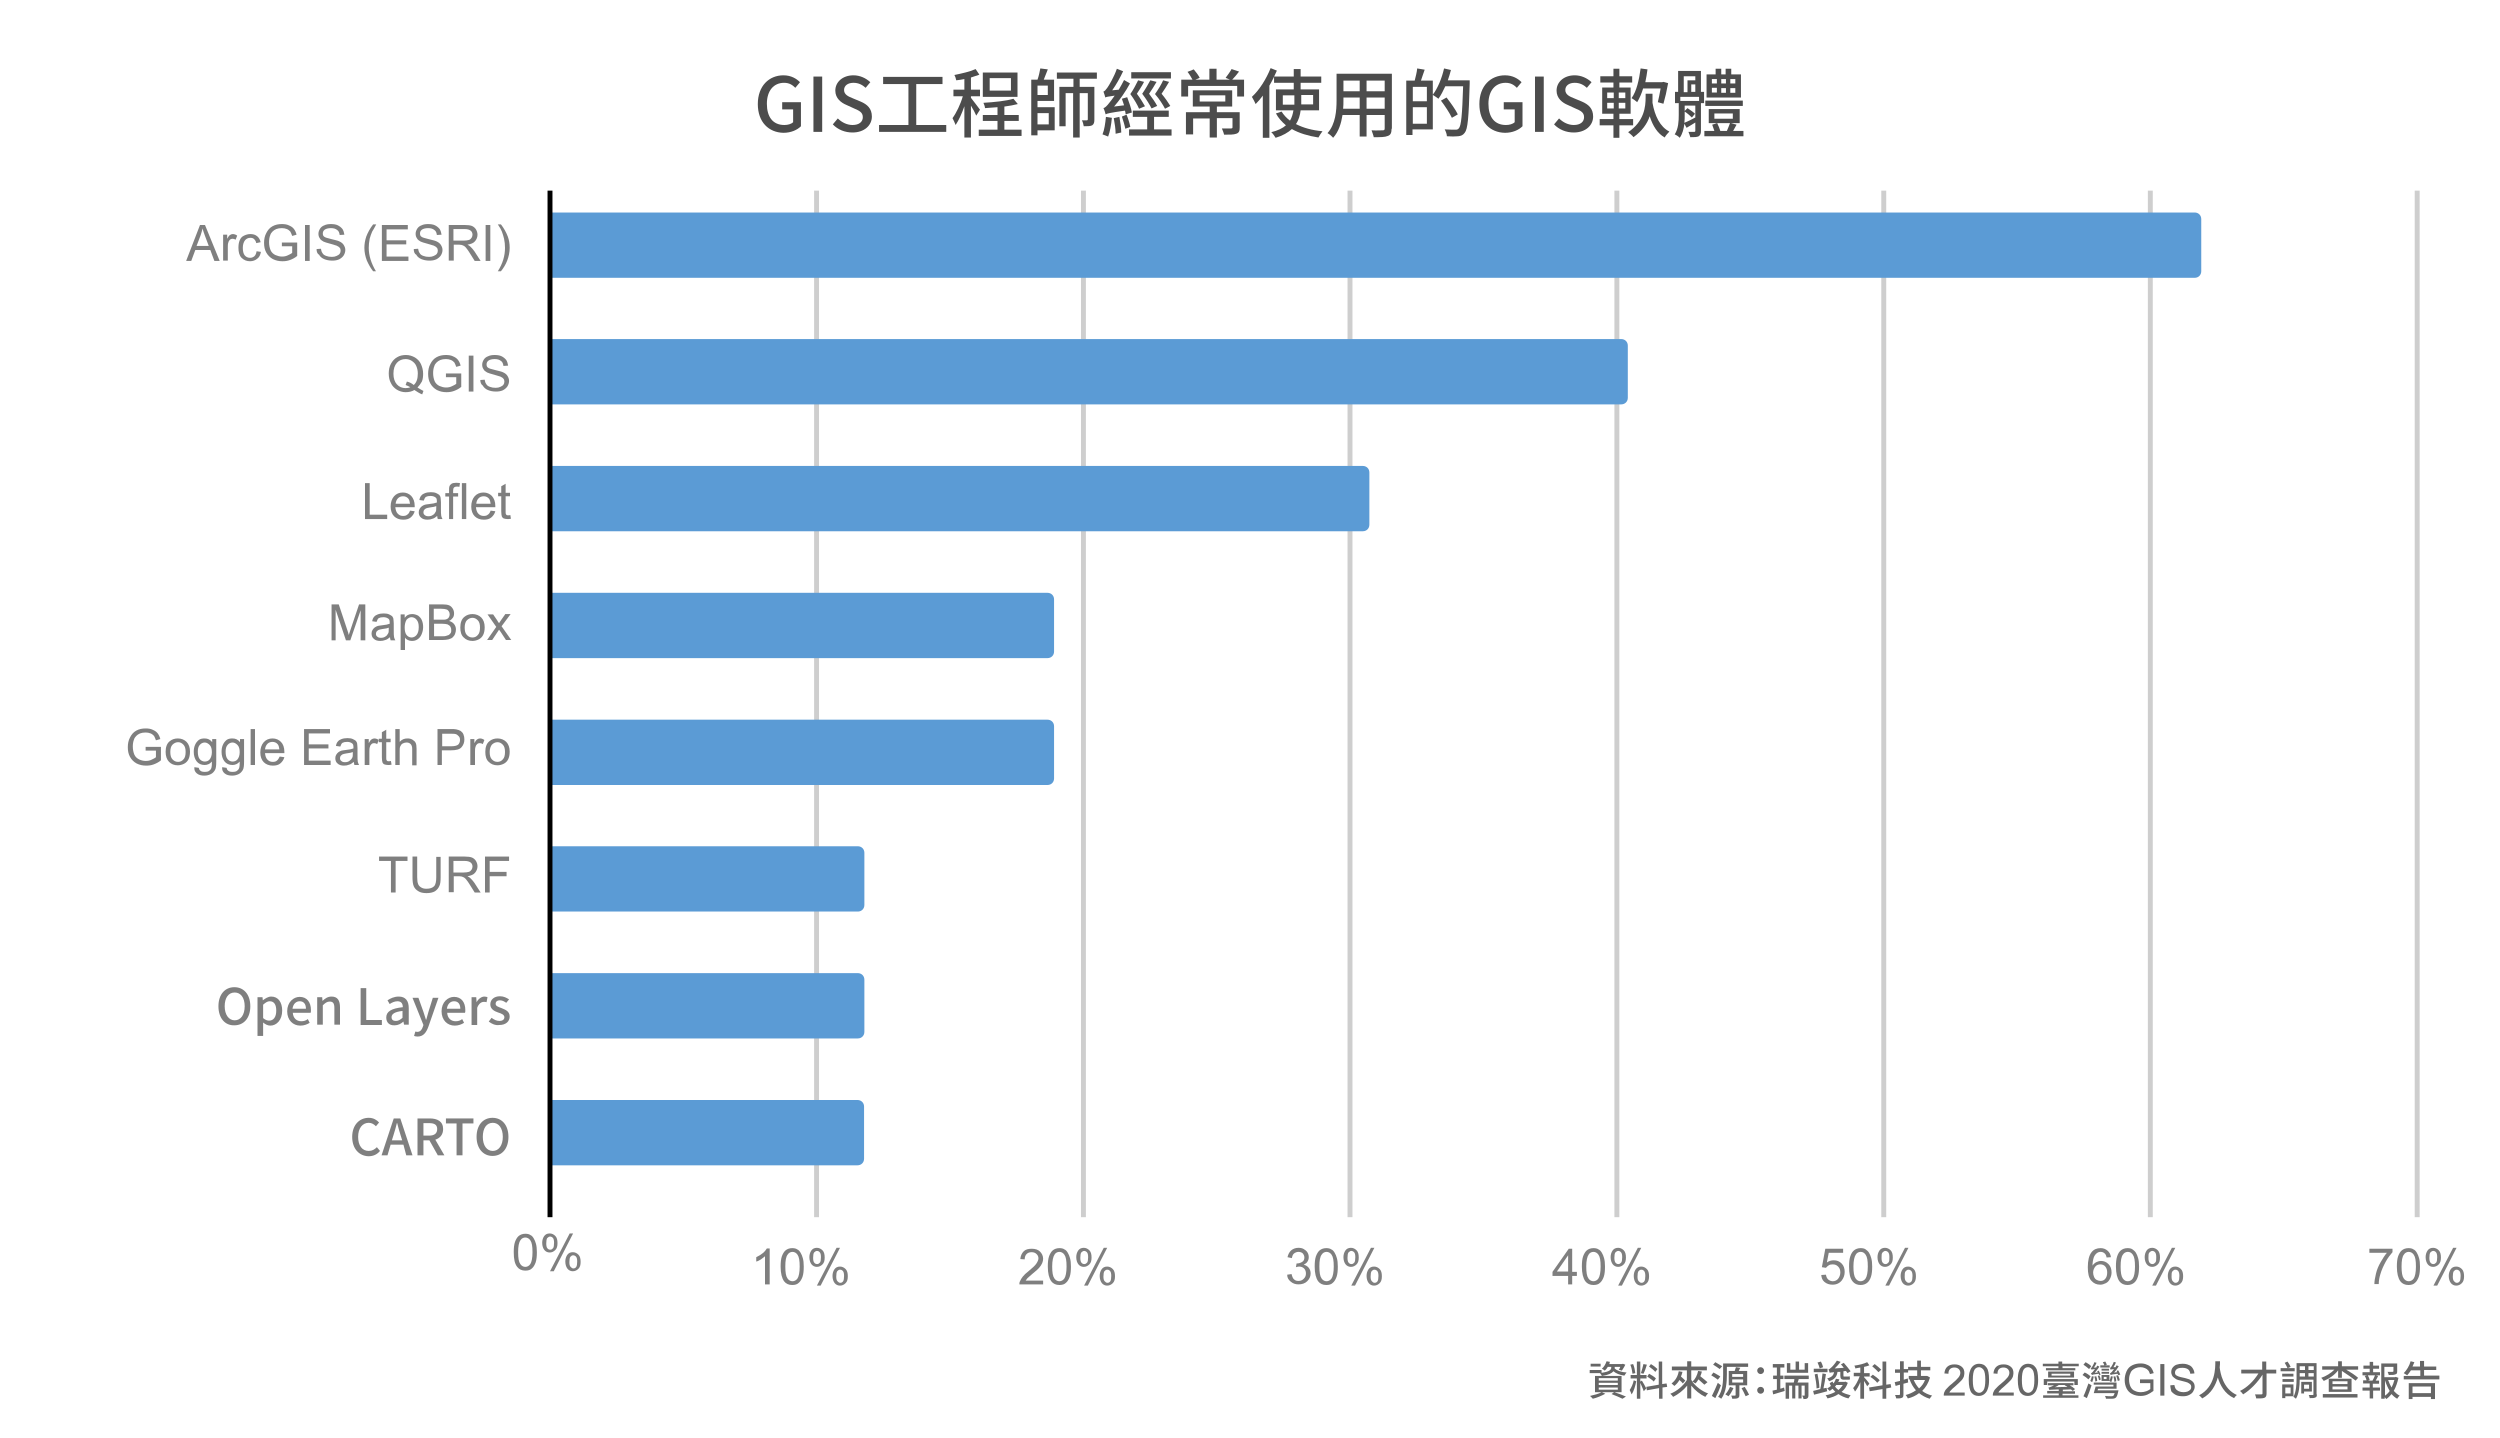
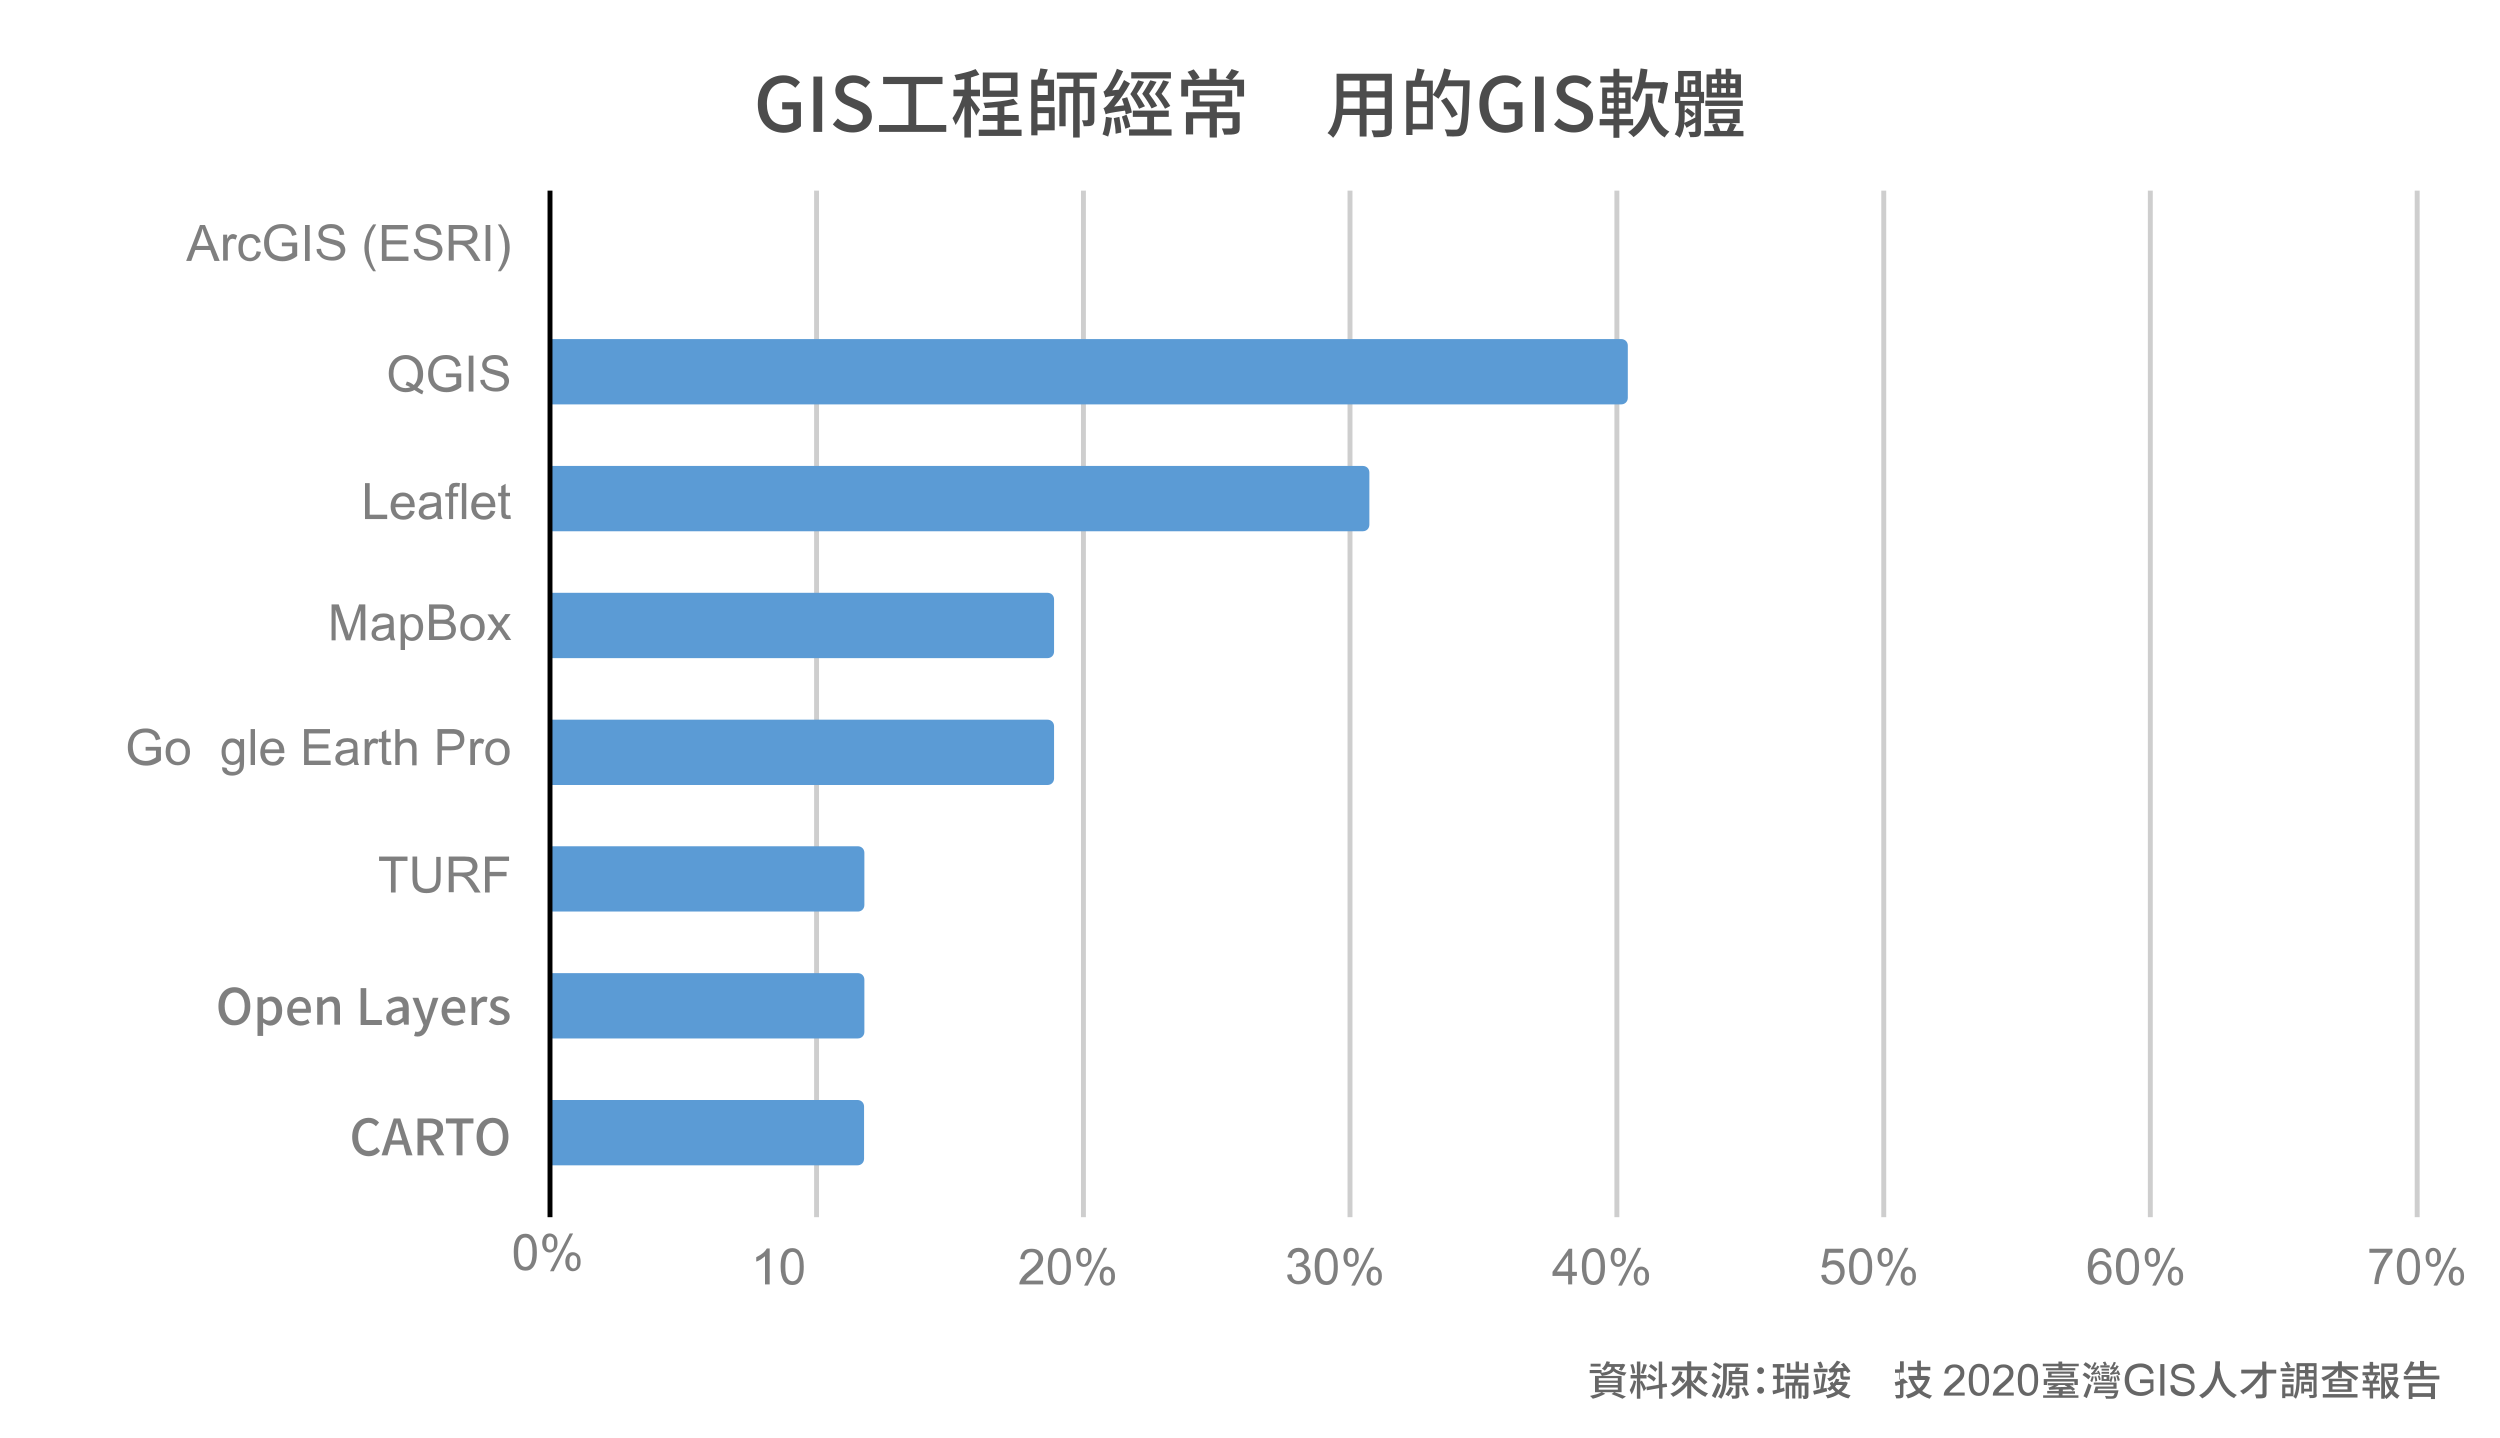
<svg xmlns="http://www.w3.org/2000/svg" version="1.1" x="0px" y="0px" viewBox="0 0 800 460" style="enable-background:new 0 0 800 460;" xml:space="preserve">
  <style type="text/css">
	.st0{fill:#004AAC;}
	.st1{opacity:0.1;fill:#606060;}
	.st2{fill:url(#SVGID_1_);}
	.st3{fill:none;stroke:#FFFFFF;stroke-width:17;stroke-linecap:round;stroke-linejoin:round;stroke-miterlimit:10;}
	.st4{opacity:0.4;fill:#FFFFFF;}
	.st5{opacity:0.6;fill:#FFFFFF;}
	.st6{fill:url(#SVGID_2_);}
	.st7{fill:#003875;}
	.st8{fill:#FFFFFF;}
	.st9{fill:url(#SVGID_3_);}
	.st10{fill:url(#SVGID_4_);}
	.st11{opacity:0.7;}
	.st12{opacity:0.8;}
	.st13{opacity:0.9;}
	.st14{opacity:0.1;}
	.st15{fill:url(#SVGID_5_);}
	.st16{fill:#77B6FF;}
	.st17{fill:url(#SVGID_6_);}
	.st18{fill:url(#SVGID_7_);}
	.st19{fill:url(#SVGID_8_);}
	.st20{fill:url(#SVGID_9_);}
	.st21{fill:#1FC7FF;}
	.st22{fill:#FFBB10;}
	.st23{fill:#006FD3;}
	.st24{fill:none;stroke:#666666;stroke-width:0.799;stroke-miterlimit:10;}
	.st25{fill:#666666;}
	.st26{fill:url(#SVGID_10_);}
	.st27{fill:url(#SVGID_11_);}
	.st28{fill:url(#SVGID_12_);}
	.st29{fill:url(#SVGID_13_);}
	.st30{fill:url(#SVGID_14_);}
	.st31{fill:#E9F6FF;}
	.st32{opacity:0.7;fill:#505E68;}
	.st33{opacity:0.4;fill:#2473FF;}
	.st34{clip-path:url(#SVGID_16_);}
	.st35{fill:#FFE67D;}
	.st36{opacity:0.2;}
	.st37{fill:#022647;}
	.st38{fill:#043559;}
	.st39{fill:#DFDFE1;}
	.st40{fill:#EFC4A0;}
	.st41{fill:#A8743A;}
	.st42{fill:#F4D2B3;}
	.st43{fill:#F4C49D;}
	.st44{fill:#E0AB80;}
	.st45{fill:#2E1C12;}
	.st46{fill:#EA8375;}
	.st47{fill:#AA2D21;}
	.st48{fill:url(#SVGID_17_);}
	.st49{fill:url(#SVGID_18_);}
	.st50{opacity:0.5;}
	.st51{fill:#5BC6E3;}
	.st52{fill:#A7EDF8;}
	.st53{fill:#9DDDEE;}
	.st54{fill:url(#SVGID_19_);}
	.st55{fill:url(#SVGID_20_);}
	.st56{fill:url(#SVGID_21_);}
	.st57{fill:url(#SVGID_22_);}
	.st58{fill:url(#SVGID_23_);}
	.st59{fill:url(#SVGID_24_);}
	.st60{fill:url(#SVGID_25_);}
	.st61{fill:none;stroke:#666666;stroke-width:0.69;stroke-miterlimit:10;}
	.st62{fill:url(#SVGID_26_);}
	.st63{fill:url(#SVGID_27_);}
	.st64{fill:url(#SVGID_28_);}
	.st65{fill:url(#SVGID_29_);}
	.st66{fill:url(#SVGID_30_);}
	.st67{clip-path:url(#SVGID_32_);}
	.st68{fill:url(#SVGID_33_);}
	.st69{fill:url(#SVGID_34_);}
	.st70{fill:url(#SVGID_35_);}
	.st71{fill:url(#SVGID_36_);}
	.st72{fill:url(#SVGID_37_);}
	.st73{fill:url(#SVGID_38_);}
	.st74{fill:url(#SVGID_39_);}
	.st75{fill:none;stroke:#666666;stroke-width:0.722;stroke-miterlimit:10;}
	.st76{fill:url(#SVGID_40_);}
	.st77{fill:url(#SVGID_41_);}
	.st78{fill:url(#SVGID_42_);}
	.st79{fill:url(#SVGID_43_);}
	.st80{fill:url(#SVGID_44_);}
	.st81{clip-path:url(#SVGID_46_);}
	.st82{fill:url(#SVGID_47_);}
	.st83{fill:url(#SVGID_48_);}
	.st84{fill:#F5FEFF;}
	.st85{fill:none;stroke:#F5FEFF;stroke-width:10.899;stroke-linecap:round;stroke-linejoin:round;stroke-miterlimit:10;}
	.st86{fill:url(#SVGID_49_);}
	.st87{fill:#FFD400;}
	.st88{fill:url(#SVGID_50_);}
	.st89{fill:url(#SVGID_51_);}
	.st90{fill:url(#SVGID_52_);}
	.st91{fill:url(#SVGID_53_);}
	.st92{fill:url(#SVGID_54_);}
	.st93{fill:url(#SVGID_55_);}
	.st94{fill:url(#SVGID_56_);}
	.st95{fill:url(#SVGID_57_);}
	.st96{fill:url(#SVGID_58_);}
	.st97{fill:url(#SVGID_59_);}
	.st98{fill:url(#SVGID_60_);}
	.st99{fill:url(#SVGID_61_);}
	.st100{fill:url(#SVGID_62_);}
	.st101{clip-path:url(#SVGID_64_);}
	.st102{fill:url(#SVGID_65_);}
	.st103{fill:url(#SVGID_66_);}
	.st104{fill:url(#SVGID_67_);}
	.st105{fill:url(#SVGID_68_);}
	.st106{fill:url(#SVGID_69_);}
	.st107{fill:url(#SVGID_70_);}
	.st108{fill:url(#SVGID_71_);}
	.st109{fill:url(#SVGID_72_);}
	.st110{fill:url(#SVGID_73_);}
	.st111{fill:url(#SVGID_74_);}
	.st112{fill:url(#SVGID_75_);}
	.st113{fill:url(#SVGID_76_);}
	.st114{fill:url(#SVGID_77_);}
	.st115{fill:url(#SVGID_78_);}
	.st116{fill:url(#SVGID_79_);}
	.st117{fill:url(#SVGID_80_);}
	.st118{fill:url(#SVGID_81_);}
	.st119{clip-path:url(#SVGID_83_);}
	.st120{fill:url(#SVGID_84_);}
	.st121{fill:url(#SVGID_85_);}
	.st122{fill:url(#SVGID_86_);}
	.st123{fill:url(#SVGID_87_);}
	.st124{fill:url(#SVGID_88_);}
	.st125{opacity:0.3;}
	.st126{opacity:0.88;}
	.st127{opacity:0.88;fill:#20ADE5;}
	.st128{display:none;}
	.st129{display:inline;}
	.st130{fill:url(#SVGID_89_);}
	.st131{fill:url(#SVGID_90_);}
	.st132{fill:url(#SVGID_91_);}
	.st133{fill:#F2CCAA;}
	.st134{fill:#281111;}
	.st135{fill:#3A2222;}
	.st136{fill:#D8CA4C;}
	.st137{fill:#7F7F7F;}
	.st138{fill:none;stroke:#CECECE;stroke-width:1.6;stroke-miterlimit:10;}
	.st139{fill:#5B9BD5;}
	.st140{fill:none;stroke:#000000;stroke-width:1.6;stroke-miterlimit:10;}
	.st141{fill:#ED7D31;}
	.st142{fill:#4472C4;}
	.st143{fill:#FFC000;}
	.st144{fill:#A5A5A5;}
	.st145{fill:none;stroke:#FFFFFF;stroke-width:6;stroke-miterlimit:10;}
	.st146{fill:#4C4C4C;}
	.st147{fill:none;stroke:#4C4C4C;stroke-miterlimit:10;}
	.st148{fill:#70AD47;}
	.st149{fill:none;stroke:#4C4C4C;stroke-width:2;stroke-miterlimit:10;}
	.st150{fill:none;stroke:#FFFFFF;stroke-width:4;stroke-miterlimit:10;}
	.st151{fill:none;stroke:#FFFFFF;stroke-width:3.347;stroke-miterlimit:10;}
	.st152{fill:none;stroke:#CECECE;stroke-width:1.577;stroke-miterlimit:10;}
	.st153{fill:none;stroke:#000000;stroke-width:1.577;stroke-miterlimit:10;}
	.st154{fill:none;stroke:#FFFFFF;stroke-width:1.052;stroke-miterlimit:10;}
	.st155{fill:#E69138;}
	.st156{fill:#38761D;}
	.st157{fill:#B45F06;}
	.st158{fill:#0B5394;}
	.st159{fill:none;stroke:#333333;stroke-width:1.6;stroke-miterlimit:10;}
	.st160{fill:#306E84;}
	.st161{fill:#FF9900;}
	.st162{fill:#CC0000;}
	.st163{fill:#65728C;}
	.st164{fill:#606060;}
</style>
  <g id="BG">
</g>
  <g id="插畫">
</g>
  <g id="標題_x2B_logo">
</g>
  <g id="參考" class="st128">
</g>
  <g id="圖表">
    <g>
      <path class="st8" d="M0,0h800v460H0V0z" />
      <g>
        <g>
          <path class="st137" d="M112.7,363.8c0-3.8,2.3-6.1,5.3-6.1c1.5,0,2.6,0.7,3.3,1.5l-1,1.2c-0.6-0.6-1.3-1.1-2.3-1.1      c-2,0-3.4,1.7-3.4,4.5c0,2.8,1.3,4.5,3.4,4.5c1.1,0,1.9-0.5,2.6-1.2l1,1.2c-0.9,1.1-2.1,1.7-3.7,1.7      C115,369.9,112.7,367.7,112.7,363.8z" />
          <path class="st137" d="M129.1,366.3H125l-1,3.4h-1.9l3.9-11.8h2.1l3.9,11.8h-2L129.1,366.3z M128.7,364.9l-0.5-1.6      c-0.4-1.3-0.8-2.6-1.1-3.9H127c-0.3,1.3-0.7,2.6-1.1,3.9l-0.5,1.6H128.7z" />
          <path class="st137" d="M140.1,369.7l-2.7-4.8h-1.9v4.8h-1.9v-11.8h3.9c2.4,0,4.3,0.9,4.3,3.4c0,1.8-1,2.9-2.5,3.4l2.9,5H140.1z       M135.5,363.4h1.8c1.7,0,2.6-0.7,2.6-2.1c0-1.4-0.9-1.9-2.6-1.9h-1.8V363.4z" />
          <path class="st137" d="M146.2,359.5h-3.5v-1.6h8.8v1.6h-3.5v10.2h-1.9V359.5z" />
          <path class="st137" d="M152.5,363.8c0-3.8,2.1-6.1,5.1-6.1c3,0,5.1,2.3,5.1,6.1c0,3.8-2.1,6.1-5.1,6.1      C154.6,369.9,152.5,367.5,152.5,363.8z M160.9,363.8c0-2.8-1.3-4.5-3.2-4.5c-2,0-3.2,1.7-3.2,4.5c0,2.8,1.3,4.5,3.2,4.5      C159.6,368.3,160.9,366.5,160.9,363.8z" />
        </g>
      </g>
      <g>
        <g>
          <path class="st137" d="M69.9,322c0-3.8,2.1-6.1,5.1-6.1c3,0,5.1,2.3,5.1,6.1c0,3.8-2.1,6.1-5.1,6.1      C72,328.2,69.9,325.8,69.9,322z M78.3,322c0-2.8-1.3-4.4-3.2-4.4c-2,0-3.2,1.7-3.2,4.4s1.3,4.5,3.2,4.5      C77,326.5,78.3,324.8,78.3,322z" />
          <path class="st137" d="M82.5,319.1H84l0.1,1h0c0.8-0.6,1.7-1.2,2.7-1.2c2.2,0,3.5,1.8,3.5,4.5c0,3-1.8,4.8-3.8,4.8      c-0.8,0-1.6-0.4-2.3-1l0,1.5v2.8h-1.8V319.1z M88.4,323.4c0-1.8-0.6-3-2.1-3c-0.7,0-1.3,0.4-2.1,1.1v4.3      c0.7,0.6,1.4,0.8,1.9,0.8C87.5,326.6,88.4,325.5,88.4,323.4z" />
          <path class="st137" d="M91.9,323.6c0-2.9,2-4.6,4-4.6c2.3,0,3.6,1.7,3.6,4.2c0,0.4,0,0.7-0.1,0.9h-5.7c0.1,1.7,1.2,2.7,2.7,2.7      c0.8,0,1.5-0.2,2.1-0.7l0.6,1.2c-0.8,0.5-1.8,0.9-3,0.9C93.8,328.2,91.9,326.5,91.9,323.6z M97.9,322.8c0-1.5-0.7-2.4-2-2.4      c-1.1,0-2.1,0.8-2.3,2.4H97.9z" />
          <path class="st137" d="M101.6,319.1h1.5l0.1,1.2h0c0.8-0.8,1.7-1.4,2.9-1.4c1.9,0,2.7,1.2,2.7,3.5v5.5H107v-5.3      c0-1.5-0.4-2.1-1.5-2.1c-0.8,0-1.4,0.4-2.2,1.2v6.2h-1.8V319.1z" />
          <path class="st137" d="M115.3,316.2h1.9v10.2h5v1.6h-6.8V316.2z" />
          <path class="st137" d="M123.6,325.6c0-1.9,1.6-2.9,5.3-3.3c0-1-0.4-1.9-1.7-1.9c-0.9,0-1.8,0.4-2.5,0.9l-0.7-1.2      c0.9-0.6,2.1-1.2,3.6-1.2c2.2,0,3.2,1.4,3.2,3.7v5.3h-1.5l-0.2-1h0c-0.8,0.7-1.7,1.2-2.8,1.2      C124.6,328.2,123.6,327.2,123.6,325.6z M128.8,325.7v-2.2c-2.6,0.3-3.5,1-3.5,2c0,0.9,0.6,1.2,1.4,1.2      C127.5,326.7,128.1,326.3,128.8,325.7z" />
          <path class="st137" d="M137.1,328.5c-0.7,1.9-1.6,3.2-3.5,3.2c-0.4,0-0.8-0.1-1.1-0.2l0.4-1.4c0.2,0,0.4,0.1,0.6,0.1      c1,0,1.5-0.7,1.8-1.6l0.2-0.6l-3.5-8.7h1.9l1.6,4.5c0.3,0.8,0.5,1.7,0.8,2.5h0.1l0.7-2.5l1.4-4.5h1.8L137.1,328.5z" />
          <path class="st137" d="M141.3,323.6c0-2.9,2-4.6,4-4.6c2.3,0,3.6,1.7,3.6,4.2c0,0.4,0,0.7-0.1,0.9h-5.7c0.1,1.7,1.2,2.7,2.7,2.7      c0.8,0,1.5-0.2,2.1-0.7l0.6,1.2c-0.8,0.5-1.8,0.9-3,0.9C143.2,328.2,141.3,326.5,141.3,323.6z M147.3,322.8c0-1.5-0.7-2.4-2-2.4      c-1.1,0-2.1,0.8-2.3,2.4H147.3z" />
          <path class="st137" d="M150.9,319.1h1.5l0.1,1.6h0c0.6-1.1,1.6-1.8,2.5-1.8c0.4,0,0.7,0.1,1,0.2l-0.3,1.6      c-0.3-0.1-0.5-0.1-0.9-0.1c-0.7,0-1.6,0.5-2.1,1.9v5.5h-1.8V319.1z" />
          <path class="st137" d="M156.4,326.9l0.9-1.2c0.8,0.6,1.6,1,2.5,1c1.1,0,1.6-0.5,1.6-1.2c0-0.8-1-1.2-2-1.5      c-1.2-0.4-2.5-1.1-2.5-2.6c0-1.5,1.2-2.6,3.1-2.6c1.2,0,2.1,0.5,2.9,1l-0.9,1.1c-0.6-0.4-1.2-0.8-2-0.8c-1,0-1.4,0.5-1.4,1.1      c0,0.8,0.9,1,1.9,1.4c1.2,0.5,2.6,1,2.6,2.7c0,1.5-1.2,2.7-3.3,2.7C158.5,328.2,157.3,327.6,156.4,326.9z" />
        </g>
      </g>
      <g>
        <g>
          <path class="st137" d="M125.1,285.6v-10.1h-3.8v-1.4h9.1v1.4h-3.8v10.1H125.1z" />
          <path class="st137" d="M139.5,274.2h1.5v6.6c0,1.2-0.1,2.1-0.4,2.7c-0.3,0.7-0.7,1.2-1.4,1.7c-0.7,0.4-1.6,0.6-2.7,0.6      c-1.1,0-2-0.2-2.6-0.6c-0.7-0.4-1.2-0.9-1.5-1.6c-0.3-0.7-0.4-1.7-0.4-2.9v-6.6h1.5v6.6c0,1,0.1,1.7,0.3,2.2      c0.2,0.5,0.5,0.8,1,1.1c0.5,0.3,1,0.4,1.7,0.4c1.1,0,1.9-0.3,2.4-0.8c0.5-0.5,0.7-1.5,0.7-2.9V274.2z" />
          <path class="st137" d="M143.6,285.6v-11.5h5.1c1,0,1.8,0.1,2.3,0.3c0.5,0.2,1,0.6,1.3,1.1c0.3,0.5,0.5,1.1,0.5,1.7      c0,0.8-0.3,1.5-0.8,2.1c-0.5,0.6-1.3,0.9-2.4,1.1c0.4,0.2,0.7,0.4,0.9,0.6c0.4,0.4,0.9,0.9,1.3,1.5l2,3.1h-1.9l-1.5-2.4      c-0.4-0.7-0.8-1.2-1.1-1.6c-0.3-0.4-0.5-0.6-0.8-0.8c-0.2-0.1-0.5-0.2-0.7-0.3c-0.2,0-0.5-0.1-0.8-0.1h-1.8v5.1H143.6z       M145.1,279.2h3.3c0.7,0,1.2-0.1,1.6-0.2c0.4-0.1,0.7-0.4,0.9-0.7c0.2-0.3,0.3-0.7,0.3-1c0-0.5-0.2-1-0.6-1.3      c-0.4-0.3-1-0.5-1.9-0.5h-3.6V279.2z" />
          <path class="st137" d="M155.2,285.6v-11.5h7.7v1.4h-6.2v3.5h5.4v1.4h-5.4v5.2H155.2z" />
        </g>
      </g>
      <g>
        <g>
          <path class="st137" d="M46.6,240.3v-1.3l4.9,0v4.3c-0.7,0.6-1.5,1-2.3,1.3c-0.8,0.3-1.6,0.4-2.4,0.4c-1.1,0-2.1-0.2-3.1-0.7      c-0.9-0.5-1.6-1.2-2.1-2.1s-0.7-1.9-0.7-3.1c0-1.1,0.2-2.2,0.7-3.1c0.5-1,1.1-1.7,2-2.2s1.9-0.7,3-0.7c0.8,0,1.6,0.1,2.2,0.4      c0.7,0.3,1.2,0.6,1.6,1.1c0.4,0.5,0.7,1.1,0.9,1.9l-1.4,0.4c-0.2-0.6-0.4-1-0.6-1.4c-0.3-0.3-0.6-0.6-1.1-0.8      c-0.5-0.2-1-0.3-1.6-0.3c-0.7,0-1.3,0.1-1.8,0.3c-0.5,0.2-0.9,0.5-1.2,0.8c-0.3,0.3-0.6,0.7-0.7,1.1c-0.3,0.7-0.4,1.5-0.4,2.3      c0,1,0.2,1.9,0.5,2.6s0.9,1.2,1.5,1.5s1.4,0.5,2.1,0.5c0.7,0,1.3-0.1,1.9-0.4s1.1-0.5,1.4-0.8v-2.1H46.6z" />
          <path class="st137" d="M53,240.6c0-1.5,0.4-2.7,1.3-3.4c0.7-0.6,1.6-0.9,2.6-0.9c1.1,0,2.1,0.4,2.8,1.1c0.7,0.7,1.1,1.8,1.1,3.1      c0,1.1-0.2,1.9-0.5,2.5s-0.8,1.1-1.4,1.4c-0.6,0.3-1.3,0.5-2,0.5c-1.2,0-2.1-0.4-2.8-1.1C53.4,243.1,53,242,53,240.6z       M54.5,240.6c0,1.1,0.2,1.9,0.7,2.4c0.5,0.5,1,0.8,1.8,0.8c0.7,0,1.3-0.3,1.7-0.8c0.5-0.5,0.7-1.3,0.7-2.4c0-1-0.2-1.8-0.7-2.3      c-0.5-0.5-1-0.8-1.7-0.8c-0.7,0-1.3,0.3-1.8,0.8C54.7,238.8,54.5,239.6,54.5,240.6z" />
-           <path class="st137" d="M62.2,245.5l1.4,0.2c0.1,0.4,0.2,0.7,0.5,0.9c0.3,0.3,0.8,0.4,1.4,0.4c0.7,0,1.2-0.1,1.5-0.4      c0.4-0.3,0.6-0.6,0.7-1.1c0.1-0.3,0.1-0.9,0.1-1.8c-0.6,0.7-1.4,1.1-2.3,1.1c-1.1,0-2-0.4-2.6-1.2s-0.9-1.8-0.9-3      c0-0.8,0.1-1.5,0.4-2.2c0.3-0.7,0.7-1.2,1.2-1.6c0.5-0.4,1.2-0.5,1.9-0.5c1,0,1.8,0.4,2.4,1.2v-1h1.3v7.2c0,1.3-0.1,2.2-0.4,2.7      c-0.3,0.5-0.7,1-1.3,1.3s-1.3,0.5-2.1,0.5c-1,0-1.8-0.2-2.4-0.7S62.1,246.4,62.2,245.5z M63.3,240.5c0,1.1,0.2,1.9,0.6,2.4      c0.4,0.5,1,0.8,1.6,0.8c0.6,0,1.2-0.2,1.6-0.7s0.7-1.3,0.7-2.3c0-1-0.2-1.8-0.7-2.3c-0.5-0.5-1-0.8-1.6-0.8      c-0.6,0-1.2,0.3-1.6,0.8S63.3,239.5,63.3,240.5z" />
          <path class="st137" d="M71.1,245.5l1.4,0.2c0.1,0.4,0.2,0.7,0.5,0.9c0.3,0.3,0.8,0.4,1.4,0.4c0.7,0,1.2-0.1,1.5-0.4      c0.4-0.3,0.6-0.6,0.7-1.1c0.1-0.3,0.1-0.9,0.1-1.8c-0.6,0.7-1.4,1.1-2.3,1.1c-1.1,0-2-0.4-2.6-1.2s-0.9-1.8-0.9-3      c0-0.8,0.1-1.5,0.4-2.2c0.3-0.7,0.7-1.2,1.2-1.6c0.5-0.4,1.2-0.5,1.9-0.5c1,0,1.8,0.4,2.4,1.2v-1h1.3v7.2c0,1.3-0.1,2.2-0.4,2.7      c-0.3,0.5-0.7,1-1.3,1.3s-1.3,0.5-2.1,0.5c-1,0-1.8-0.2-2.4-0.7S71,246.4,71.1,245.5z M72.2,240.5c0,1.1,0.2,1.9,0.6,2.4      c0.4,0.5,1,0.8,1.6,0.8c0.6,0,1.2-0.2,1.6-0.7s0.7-1.3,0.7-2.3c0-1-0.2-1.8-0.7-2.3c-0.5-0.5-1-0.8-1.6-0.8      c-0.6,0-1.2,0.3-1.6,0.8S72.2,239.5,72.2,240.5z" />
          <path class="st137" d="M80.2,244.8v-11.5h1.4v11.5H80.2z" />
          <path class="st137" d="M89.5,242.1l1.5,0.2c-0.2,0.8-0.7,1.5-1.3,2c-0.6,0.5-1.4,0.7-2.4,0.7c-1.2,0-2.2-0.4-2.9-1.1      s-1.1-1.8-1.1-3.1c0-1.4,0.4-2.5,1.1-3.3s1.7-1.2,2.8-1.2c1.1,0,2,0.4,2.7,1.1s1.1,1.8,1.1,3.2c0,0.1,0,0.2,0,0.4h-6.2      c0.1,0.9,0.3,1.6,0.8,2.1c0.5,0.5,1,0.7,1.7,0.7c0.5,0,1-0.1,1.3-0.4C89,243.1,89.2,242.7,89.5,242.1z M84.8,239.8h4.6      c-0.1-0.7-0.2-1.2-0.5-1.6c-0.4-0.5-1-0.8-1.7-0.8c-0.6,0-1.2,0.2-1.6,0.6C85.1,238.5,84.9,239.1,84.8,239.8z" />
          <path class="st137" d="M97.3,244.8v-11.5h8.3v1.4h-6.8v3.5h6.3v1.3h-6.3v3.9h7v1.4H97.3z" />
          <path class="st137" d="M113.2,243.8c-0.5,0.4-1,0.8-1.5,0.9c-0.5,0.2-1,0.3-1.6,0.3c-0.9,0-1.6-0.2-2.1-0.7      c-0.5-0.4-0.7-1-0.7-1.7c0-0.4,0.1-0.8,0.3-1.1c0.2-0.3,0.4-0.6,0.7-0.8c0.3-0.2,0.6-0.4,1-0.5c0.3-0.1,0.7-0.1,1.3-0.2      c1.1-0.1,2-0.3,2.5-0.5c0-0.2,0-0.3,0-0.4c0-0.6-0.1-1-0.4-1.2c-0.4-0.3-0.9-0.5-1.6-0.5c-0.7,0-1.1,0.1-1.5,0.3      c-0.3,0.2-0.5,0.6-0.7,1.2l-1.4-0.2c0.1-0.6,0.3-1.1,0.6-1.4c0.3-0.4,0.7-0.6,1.2-0.8c0.5-0.2,1.2-0.3,1.9-0.3      c0.7,0,1.3,0.1,1.7,0.3c0.4,0.2,0.8,0.4,1,0.6c0.2,0.3,0.4,0.6,0.4,1c0,0.2,0.1,0.7,0.1,1.3v1.9c0,1.3,0,2.1,0.1,2.5      c0.1,0.3,0.2,0.7,0.4,1h-1.5C113.3,244.5,113.3,244.1,113.2,243.8z M113.1,240.6c-0.5,0.2-1.3,0.4-2.3,0.5      c-0.6,0.1-1,0.2-1.2,0.3c-0.2,0.1-0.4,0.3-0.6,0.5c-0.1,0.2-0.2,0.4-0.2,0.7c0,0.4,0.1,0.7,0.4,0.9c0.3,0.3,0.7,0.4,1.2,0.4      c0.5,0,1-0.1,1.4-0.4s0.7-0.6,0.9-1c0.2-0.3,0.2-0.8,0.2-1.4V240.6z" />
          <path class="st137" d="M116.7,244.8v-8.3h1.3v1.3c0.3-0.6,0.6-1,0.9-1.2s0.6-0.3,0.9-0.3c0.5,0,1,0.2,1.4,0.5l-0.5,1.3      c-0.3-0.2-0.7-0.3-1-0.3c-0.3,0-0.6,0.1-0.8,0.3c-0.2,0.2-0.4,0.4-0.5,0.8c-0.2,0.5-0.2,1-0.2,1.6v4.3H116.7z" />
          <path class="st137" d="M125.1,243.5l0.2,1.2c-0.4,0.1-0.8,0.1-1.1,0.1c-0.5,0-0.9-0.1-1.2-0.2s-0.5-0.4-0.6-0.6      c-0.1-0.3-0.2-0.8-0.2-1.7v-4.8h-1v-1.1h1v-2.1l1.4-0.8v2.9h1.4v1.1h-1.4v4.9c0,0.4,0,0.7,0.1,0.8c0,0.1,0.1,0.2,0.2,0.3      c0.1,0.1,0.3,0.1,0.5,0.1C124.6,243.6,124.8,243.6,125.1,243.5z" />
          <path class="st137" d="M126.5,244.8v-11.5h1.4v4.1c0.7-0.8,1.5-1.1,2.5-1.1c0.6,0,1.1,0.1,1.6,0.4s0.8,0.6,1,1s0.3,1,0.3,1.9      v5.3h-1.4v-5.3c0-0.7-0.2-1.2-0.5-1.5s-0.7-0.5-1.3-0.5c-0.4,0-0.8,0.1-1.2,0.3s-0.6,0.5-0.8,0.9s-0.2,0.9-0.2,1.5v4.5H126.5z" />
          <path class="st137" d="M140,244.8v-11.5h4.3c0.8,0,1.3,0,1.7,0.1c0.6,0.1,1,0.3,1.4,0.5c0.4,0.3,0.7,0.6,0.9,1.1      c0.2,0.5,0.3,1,0.3,1.6c0,1-0.3,1.8-0.9,2.5c-0.6,0.7-1.7,1-3.4,1h-2.9v4.7H140z M141.5,238.8h3c1,0,1.7-0.2,2.1-0.5      c0.4-0.4,0.6-0.9,0.6-1.5c0-0.5-0.1-0.9-0.4-1.2s-0.6-0.6-1-0.7c-0.3-0.1-0.7-0.1-1.4-0.1h-2.9V238.8z" />
          <path class="st137" d="M150.5,244.8v-8.3h1.3v1.3c0.3-0.6,0.6-1,0.9-1.2s0.6-0.3,0.9-0.3c0.5,0,1,0.2,1.4,0.5l-0.5,1.3      c-0.3-0.2-0.7-0.3-1-0.3c-0.3,0-0.6,0.1-0.8,0.3c-0.2,0.2-0.4,0.4-0.5,0.8c-0.2,0.5-0.2,1-0.2,1.6v4.3H150.5z" />
          <path class="st137" d="M155.3,240.6c0-1.5,0.4-2.7,1.3-3.4c0.7-0.6,1.6-0.9,2.6-0.9c1.1,0,2.1,0.4,2.8,1.1      c0.7,0.7,1.1,1.8,1.1,3.1c0,1.1-0.2,1.9-0.5,2.5s-0.8,1.1-1.4,1.4c-0.6,0.3-1.3,0.5-2,0.5c-1.2,0-2.1-0.4-2.8-1.1      C155.6,243.1,155.3,242,155.3,240.6z M156.7,240.6c0,1.1,0.2,1.9,0.7,2.4c0.5,0.5,1,0.8,1.8,0.8c0.7,0,1.3-0.3,1.7-0.8      c0.5-0.5,0.7-1.3,0.7-2.4c0-1-0.2-1.8-0.7-2.3c-0.5-0.5-1-0.8-1.7-0.8c-0.7,0-1.3,0.3-1.8,0.8      C157,238.8,156.7,239.6,156.7,240.6z" />
        </g>
      </g>
      <g>
        <g>
          <path class="st137" d="M106.1,204.9v-11.5h2.3l2.7,8.1c0.3,0.8,0.4,1.3,0.5,1.7c0.1-0.4,0.3-1,0.6-1.8l2.7-8h2v11.5h-1.5v-9.6      l-3.3,9.6h-1.4l-3.3-9.8v9.8H106.1z" />
          <path class="st137" d="M124.8,203.9c-0.5,0.4-1,0.8-1.5,0.9c-0.5,0.2-1,0.3-1.6,0.3c-0.9,0-1.6-0.2-2.1-0.7      c-0.5-0.4-0.7-1-0.7-1.7c0-0.4,0.1-0.8,0.3-1.1c0.2-0.3,0.4-0.6,0.7-0.8c0.3-0.2,0.6-0.4,1-0.5c0.3-0.1,0.7-0.1,1.3-0.2      c1.1-0.1,2-0.3,2.5-0.5c0-0.2,0-0.3,0-0.4c0-0.6-0.1-1-0.4-1.2c-0.4-0.3-0.9-0.5-1.6-0.5c-0.7,0-1.1,0.1-1.5,0.3      c-0.3,0.2-0.5,0.6-0.7,1.2l-1.4-0.2c0.1-0.6,0.3-1.1,0.6-1.4c0.3-0.4,0.7-0.6,1.2-0.8c0.5-0.2,1.2-0.3,1.9-0.3      c0.7,0,1.3,0.1,1.7,0.3c0.4,0.2,0.8,0.4,1,0.6c0.2,0.3,0.4,0.6,0.4,1c0,0.2,0.1,0.7,0.1,1.3v1.9c0,1.3,0,2.1,0.1,2.5      c0.1,0.3,0.2,0.7,0.4,1H125C124.9,204.6,124.8,204.3,124.8,203.9z M124.6,200.8c-0.5,0.2-1.3,0.4-2.3,0.5      c-0.6,0.1-1,0.2-1.2,0.3c-0.2,0.1-0.4,0.3-0.6,0.5c-0.1,0.2-0.2,0.4-0.2,0.7c0,0.4,0.1,0.7,0.4,0.9c0.3,0.3,0.7,0.4,1.2,0.4      c0.5,0,1-0.1,1.4-0.4c0.4-0.2,0.7-0.6,0.9-1c0.2-0.3,0.2-0.8,0.2-1.4V200.8z" />
          <path class="st137" d="M128.2,208.1v-11.5h1.3v1.1c0.3-0.4,0.6-0.7,1-0.9c0.4-0.2,0.8-0.3,1.4-0.3c0.7,0,1.3,0.2,1.9,0.5      c0.5,0.4,1,0.9,1.2,1.5c0.3,0.7,0.4,1.4,0.4,2.2c0,0.8-0.2,1.6-0.5,2.3s-0.7,1.2-1.3,1.6c-0.6,0.4-1.2,0.5-1.8,0.5      c-0.5,0-0.9-0.1-1.3-0.3c-0.4-0.2-0.7-0.4-0.9-0.8v4H128.2z M129.5,200.8c0,1.1,0.2,1.9,0.6,2.4c0.4,0.5,1,0.8,1.6,0.8      c0.6,0,1.2-0.3,1.6-0.8c0.4-0.5,0.7-1.3,0.7-2.5c0-1.1-0.2-1.8-0.7-2.4c-0.4-0.5-1-0.8-1.6-0.8c-0.6,0-1.1,0.3-1.6,0.8      C129.7,199,129.5,199.8,129.5,200.8z" />
          <path class="st137" d="M137.3,204.9v-11.5h4.3c0.9,0,1.6,0.1,2.1,0.3c0.5,0.2,0.9,0.6,1.2,1.1c0.3,0.5,0.4,1,0.4,1.5      c0,0.5-0.1,1-0.4,1.4c-0.3,0.4-0.7,0.8-1.2,1c0.7,0.2,1.2,0.5,1.6,1c0.4,0.5,0.6,1.1,0.6,1.7c0,0.5-0.1,1-0.3,1.5      s-0.5,0.8-0.8,1.1c-0.3,0.3-0.8,0.4-1.3,0.6c-0.5,0.1-1.1,0.2-1.8,0.2H137.3z M138.8,198.3h2.5c0.7,0,1.2,0,1.4-0.1      c0.4-0.1,0.7-0.3,0.9-0.6s0.3-0.6,0.3-1c0-0.4-0.1-0.7-0.3-1c-0.2-0.3-0.4-0.5-0.8-0.6c-0.3-0.1-0.9-0.2-1.7-0.2h-2.3V198.3z       M138.8,203.6h2.9c0.5,0,0.8,0,1-0.1c0.3-0.1,0.6-0.2,0.9-0.3c0.2-0.1,0.4-0.4,0.6-0.6c0.2-0.3,0.2-0.6,0.2-1      c0-0.4-0.1-0.8-0.3-1.1c-0.2-0.3-0.5-0.5-0.9-0.7c-0.4-0.1-0.9-0.2-1.7-0.2h-2.6V203.6z" />
          <path class="st137" d="M147.3,200.8c0-1.5,0.4-2.7,1.3-3.4c0.7-0.6,1.6-0.9,2.6-0.9c1.1,0,2.1,0.4,2.8,1.1      c0.7,0.7,1.1,1.8,1.1,3.1c0,1.1-0.2,1.9-0.5,2.5c-0.3,0.6-0.8,1.1-1.4,1.4c-0.6,0.3-1.3,0.5-2,0.5c-1.2,0-2.1-0.4-2.8-1.1      C147.6,203.3,147.3,202.2,147.3,200.8z M148.7,200.8c0,1.1,0.2,1.9,0.7,2.4c0.5,0.5,1,0.8,1.8,0.8c0.7,0,1.3-0.3,1.7-0.8      c0.5-0.5,0.7-1.3,0.7-2.4c0-1-0.2-1.8-0.7-2.3c-0.5-0.5-1-0.8-1.7-0.8c-0.7,0-1.3,0.3-1.8,0.8      C149,198.9,148.7,199.7,148.7,200.8z" />
          <path class="st137" d="M155.8,204.9l3-4.3l-2.8-4h1.8l1.3,1.9c0.2,0.4,0.4,0.7,0.6,0.9c0.2-0.3,0.4-0.6,0.6-0.9l1.4-2h1.7      l-2.9,3.9l3.1,4.4h-1.7l-1.7-2.6l-0.5-0.7l-2.2,3.3H155.8z" />
        </g>
      </g>
      <g>
        <g>
          <path class="st137" d="M116.8,166.1v-11.5h1.5v10.1h5.6v1.4H116.8z" />
          <path class="st137" d="M131.2,163.4l1.5,0.2c-0.2,0.8-0.7,1.5-1.3,2c-0.6,0.5-1.4,0.7-2.4,0.7c-1.2,0-2.2-0.4-2.9-1.1      c-0.7-0.7-1.1-1.8-1.1-3.1c0-1.4,0.4-2.5,1.1-3.3c0.7-0.8,1.7-1.2,2.8-1.2c1.1,0,2,0.4,2.7,1.1c0.7,0.8,1.1,1.8,1.1,3.2      c0,0.1,0,0.2,0,0.4h-6.2c0.1,0.9,0.3,1.6,0.8,2.1c0.5,0.5,1,0.7,1.7,0.7c0.5,0,1-0.1,1.3-0.4C130.7,164.5,131,164,131.2,163.4z       M126.6,161.2h4.6c-0.1-0.7-0.2-1.2-0.5-1.6c-0.4-0.5-1-0.8-1.7-0.8c-0.6,0-1.2,0.2-1.6,0.6      C126.9,159.9,126.7,160.4,126.6,161.2z" />
          <path class="st137" d="M139.9,165.1c-0.5,0.4-1,0.8-1.5,0.9c-0.5,0.2-1,0.3-1.6,0.3c-0.9,0-1.6-0.2-2.1-0.7      c-0.5-0.4-0.7-1-0.7-1.7c0-0.4,0.1-0.8,0.3-1.1c0.2-0.3,0.4-0.6,0.7-0.8c0.3-0.2,0.6-0.4,1-0.5c0.3-0.1,0.7-0.1,1.3-0.2      c1.1-0.1,2-0.3,2.5-0.5c0-0.2,0-0.3,0-0.4c0-0.6-0.1-1-0.4-1.2c-0.4-0.3-0.9-0.5-1.6-0.5c-0.7,0-1.1,0.1-1.5,0.3      c-0.3,0.2-0.5,0.6-0.7,1.2l-1.4-0.2c0.1-0.6,0.3-1.1,0.6-1.4c0.3-0.4,0.7-0.6,1.2-0.8c0.5-0.2,1.2-0.3,1.9-0.3      c0.7,0,1.3,0.1,1.7,0.3c0.4,0.2,0.8,0.4,1,0.6c0.2,0.3,0.4,0.6,0.4,1c0,0.2,0.1,0.7,0.1,1.3v1.9c0,1.3,0,2.1,0.1,2.5      c0.1,0.3,0.2,0.7,0.4,1h-1.5C140,165.8,139.9,165.5,139.9,165.1z M139.8,161.9c-0.5,0.2-1.3,0.4-2.3,0.5c-0.6,0.1-1,0.2-1.2,0.3      c-0.2,0.1-0.4,0.3-0.6,0.5c-0.1,0.2-0.2,0.4-0.2,0.7c0,0.4,0.1,0.7,0.4,0.9c0.3,0.3,0.7,0.4,1.2,0.4c0.5,0,1-0.1,1.4-0.4      c0.4-0.2,0.7-0.6,0.9-1c0.2-0.3,0.2-0.8,0.2-1.4V161.9z" />
          <path class="st137" d="M143.7,166.1v-7.2h-1.2v-1.1h1.2v-0.9c0-0.6,0-1,0.1-1.2c0.1-0.4,0.4-0.7,0.7-0.9      c0.3-0.2,0.8-0.3,1.4-0.3c0.4,0,0.8,0,1.3,0.1l-0.2,1.2c-0.3-0.1-0.6-0.1-0.8-0.1c-0.4,0-0.7,0.1-0.9,0.3      c-0.2,0.2-0.3,0.5-0.3,1v0.8h1.6v1.1h-1.6v7.2H143.7z" />
          <path class="st137" d="M147.8,166.1v-11.5h1.4v11.5H147.8z" />
          <path class="st137" d="M157,163.4l1.5,0.2c-0.2,0.8-0.7,1.5-1.3,2c-0.6,0.5-1.4,0.7-2.4,0.7c-1.2,0-2.2-0.4-2.9-1.1      c-0.7-0.7-1.1-1.8-1.1-3.1c0-1.4,0.4-2.5,1.1-3.3c0.7-0.8,1.7-1.2,2.8-1.2c1.1,0,2,0.4,2.7,1.1c0.7,0.8,1.1,1.8,1.1,3.2      c0,0.1,0,0.2,0,0.4h-6.2c0.1,0.9,0.3,1.6,0.8,2.1c0.5,0.5,1,0.7,1.7,0.7c0.5,0,1-0.1,1.3-0.4C156.5,164.5,156.8,164,157,163.4z       M152.4,161.2h4.6c-0.1-0.7-0.2-1.2-0.5-1.6c-0.4-0.5-1-0.8-1.7-0.8c-0.6,0-1.2,0.2-1.6,0.6      C152.7,159.9,152.5,160.4,152.4,161.2z" />
          <path class="st137" d="M163.3,164.8l0.2,1.2c-0.4,0.1-0.8,0.1-1.1,0.1c-0.5,0-0.9-0.1-1.2-0.2s-0.5-0.4-0.6-0.6      c-0.1-0.3-0.2-0.8-0.2-1.7v-4.8h-1v-1.1h1v-2.1l1.4-0.8v2.9h1.4v1.1h-1.4v4.9c0,0.4,0,0.7,0.1,0.8c0,0.1,0.1,0.2,0.2,0.3      c0.1,0.1,0.3,0.1,0.5,0.1C162.9,164.9,163.1,164.9,163.3,164.8z" />
        </g>
      </g>
      <g>
        <g>
          <path class="st137" d="M133.6,124c0.7,0.5,1.4,0.8,1.9,1.1l-0.4,1.1c-0.8-0.3-1.6-0.8-2.5-1.4c-0.8,0.5-1.8,0.7-2.8,0.7      c-1,0-2-0.3-2.8-0.8s-1.5-1.2-1.9-2.1c-0.5-0.9-0.7-1.9-0.7-3.1c0-1.1,0.2-2.2,0.7-3.1c0.5-0.9,1.1-1.6,2-2.1      c0.8-0.5,1.8-0.7,2.8-0.7c1.1,0,2,0.3,2.9,0.8c0.8,0.5,1.5,1.2,1.9,2.1c0.4,0.9,0.7,1.9,0.7,3.1c0,0.9-0.1,1.8-0.4,2.5      C134.6,122.8,134.1,123.5,133.6,124z M130.2,122.1c0.9,0.2,1.6,0.6,2.2,1.1c0.9-0.8,1.3-2,1.3-3.7c0-0.9-0.2-1.7-0.5-2.4      c-0.3-0.7-0.8-1.2-1.4-1.6c-0.6-0.4-1.3-0.6-2-0.6c-1.1,0-2.1,0.4-2.8,1.2c-0.7,0.8-1.1,1.9-1.1,3.5c0,1.5,0.4,2.6,1.1,3.4      c0.7,0.8,1.7,1.2,2.8,1.2c0.5,0,1.1-0.1,1.5-0.3c-0.5-0.3-1-0.5-1.5-0.7L130.2,122.1z" />
          <path class="st137" d="M142.7,120.8v-1.3l4.9,0v4.3c-0.7,0.6-1.5,1-2.3,1.3c-0.8,0.3-1.6,0.4-2.4,0.4c-1.1,0-2.1-0.2-3.1-0.7      c-0.9-0.5-1.6-1.2-2.1-2.1c-0.5-0.9-0.7-1.9-0.7-3.1c0-1.1,0.2-2.2,0.7-3.1c0.5-1,1.1-1.7,2-2.2s1.9-0.7,3-0.7      c0.8,0,1.6,0.1,2.2,0.4c0.7,0.3,1.2,0.6,1.6,1.1c0.4,0.5,0.7,1.1,0.9,1.9l-1.4,0.4c-0.2-0.6-0.4-1-0.6-1.4      c-0.3-0.3-0.6-0.6-1.1-0.8c-0.5-0.2-1-0.3-1.6-0.3c-0.7,0-1.3,0.1-1.8,0.3c-0.5,0.2-0.9,0.5-1.2,0.8c-0.3,0.3-0.6,0.7-0.7,1.1      c-0.3,0.7-0.4,1.5-0.4,2.3c0,1,0.2,1.9,0.5,2.6s0.9,1.2,1.5,1.5c0.7,0.3,1.4,0.5,2.1,0.5c0.7,0,1.3-0.1,1.9-0.4      c0.6-0.3,1.1-0.5,1.4-0.8v-2.1H142.7z" />
          <path class="st137" d="M150,125.3v-11.5h1.5v11.5H150z" />
          <path class="st137" d="M153.7,121.6l1.4-0.1c0.1,0.6,0.2,1,0.5,1.4c0.2,0.4,0.6,0.7,1.2,0.9c0.5,0.2,1.1,0.3,1.8,0.3      c0.6,0,1.1-0.1,1.5-0.3c0.4-0.2,0.8-0.4,1-0.7c0.2-0.3,0.3-0.6,0.3-1c0-0.4-0.1-0.7-0.3-0.9c-0.2-0.3-0.6-0.5-1-0.7      c-0.3-0.1-1-0.3-2-0.6c-1.1-0.3-1.8-0.5-2.2-0.7c-0.5-0.3-1-0.6-1.2-1.1c-0.3-0.4-0.4-0.9-0.4-1.4c0-0.6,0.2-1.1,0.5-1.6      c0.3-0.5,0.8-0.9,1.4-1.1c0.6-0.3,1.3-0.4,2.1-0.4c0.8,0,1.6,0.1,2.2,0.4s1.1,0.7,1.5,1.2c0.3,0.5,0.5,1.1,0.6,1.8l-1.5,0.1      c-0.1-0.7-0.3-1.3-0.8-1.6c-0.5-0.4-1.1-0.6-2-0.6c-0.9,0-1.6,0.2-2,0.5c-0.4,0.3-0.6,0.7-0.6,1.2c0,0.4,0.1,0.8,0.4,1      c0.3,0.3,1.1,0.5,2.3,0.8c1.2,0.3,2.1,0.5,2.5,0.7c0.7,0.3,1.2,0.7,1.5,1.2c0.3,0.5,0.5,1,0.5,1.6c0,0.6-0.2,1.2-0.5,1.7      c-0.3,0.5-0.9,1-1.5,1.3c-0.7,0.3-1.4,0.4-2.2,0.4c-1,0-1.9-0.2-2.6-0.5c-0.7-0.3-1.3-0.8-1.6-1.4      C153.9,123,153.7,122.3,153.7,121.6z" />
        </g>
      </g>
      <g>
        <g>
          <path class="st137" d="M59.6,83.4L64,72h1.6l4.7,11.5h-1.7L67.3,80h-4.8l-1.3,3.5H59.6z M62.9,78.7h3.9l-1.2-3.2      c-0.4-1-0.6-1.8-0.8-2.4c-0.1,0.7-0.4,1.5-0.6,2.2L62.9,78.7z" />
          <path class="st137" d="M71.4,83.4v-8.3h1.3v1.3c0.3-0.6,0.6-1,0.9-1.2s0.6-0.3,0.9-0.3c0.5,0,1,0.2,1.4,0.5l-0.5,1.3      c-0.3-0.2-0.7-0.3-1-0.3c-0.3,0-0.6,0.1-0.8,0.3c-0.2,0.2-0.4,0.4-0.5,0.8c-0.2,0.5-0.2,1-0.2,1.6v4.3H71.4z" />
          <path class="st137" d="M82.1,80.4l1.4,0.2c-0.2,1-0.5,1.7-1.2,2.2c-0.6,0.5-1.4,0.8-2.3,0.8c-1.1,0-2-0.4-2.7-1.1      c-0.7-0.7-1-1.8-1-3.2c0-0.9,0.1-1.7,0.4-2.4s0.7-1.2,1.4-1.5c0.6-0.3,1.3-0.5,2-0.5c0.9,0,1.6,0.2,2.2,0.7      c0.6,0.5,0.9,1.1,1.1,1.9L82,77.8c-0.1-0.6-0.4-1-0.7-1.3c-0.3-0.3-0.7-0.4-1.2-0.4c-0.7,0-1.3,0.3-1.7,0.8      c-0.4,0.5-0.7,1.3-0.7,2.4c0,1.1,0.2,1.9,0.6,2.4c0.4,0.5,1,0.8,1.7,0.8c0.6,0,1-0.2,1.4-0.5C81.8,81.6,82,81.1,82.1,80.4z" />
          <path class="st137" d="M90.2,78.9v-1.3l4.9,0v4.3c-0.7,0.6-1.5,1-2.3,1.3c-0.8,0.3-1.6,0.4-2.4,0.4c-1.1,0-2.1-0.2-3.1-0.7      c-0.9-0.5-1.6-1.2-2.1-2.1c-0.5-0.9-0.7-1.9-0.7-3.1c0-1.1,0.2-2.2,0.7-3.1c0.5-1,1.1-1.7,2-2.2s1.9-0.7,3-0.7      c0.8,0,1.6,0.1,2.2,0.4c0.7,0.3,1.2,0.6,1.6,1.1c0.4,0.5,0.7,1.1,0.9,1.9l-1.4,0.4c-0.2-0.6-0.4-1-0.6-1.4      c-0.3-0.3-0.6-0.6-1.1-0.8c-0.5-0.2-1-0.3-1.6-0.3c-0.7,0-1.3,0.1-1.8,0.3c-0.5,0.2-0.9,0.5-1.2,0.8c-0.3,0.3-0.6,0.7-0.7,1.1      c-0.3,0.7-0.4,1.5-0.4,2.3c0,1,0.2,1.9,0.5,2.6s0.9,1.2,1.5,1.5c0.7,0.3,1.4,0.5,2.1,0.5c0.7,0,1.3-0.1,1.9-0.4      c0.6-0.3,1.1-0.5,1.4-0.8v-2.1H90.2z" />
          <path class="st137" d="M97.6,83.4V72h1.5v11.5H97.6z" />
          <path class="st137" d="M101.3,79.7l1.4-0.1c0.1,0.6,0.2,1,0.5,1.4c0.2,0.4,0.6,0.7,1.2,0.9c0.5,0.2,1.1,0.3,1.8,0.3      c0.6,0,1.1-0.1,1.5-0.3c0.4-0.2,0.8-0.4,1-0.7c0.2-0.3,0.3-0.6,0.3-1c0-0.4-0.1-0.7-0.3-0.9c-0.2-0.3-0.6-0.5-1-0.7      c-0.3-0.1-1-0.3-2-0.6c-1.1-0.3-1.8-0.5-2.2-0.7c-0.5-0.3-1-0.6-1.2-1.1c-0.3-0.4-0.4-0.9-0.4-1.4c0-0.6,0.2-1.1,0.5-1.6      c0.3-0.5,0.8-0.9,1.4-1.1c0.6-0.3,1.3-0.4,2.1-0.4c0.8,0,1.6,0.1,2.2,0.4s1.1,0.7,1.5,1.2c0.3,0.5,0.5,1.1,0.6,1.8l-1.5,0.1      c-0.1-0.7-0.3-1.3-0.8-1.6c-0.5-0.4-1.1-0.6-2-0.6c-0.9,0-1.6,0.2-2,0.5c-0.4,0.3-0.6,0.7-0.6,1.2c0,0.4,0.1,0.8,0.4,1      c0.3,0.3,1.1,0.5,2.3,0.8c1.2,0.3,2.1,0.5,2.5,0.7c0.7,0.3,1.2,0.7,1.5,1.2c0.3,0.5,0.5,1,0.5,1.6c0,0.6-0.2,1.2-0.5,1.7      c-0.3,0.5-0.9,1-1.5,1.3c-0.7,0.3-1.4,0.4-2.2,0.4c-1,0-1.9-0.2-2.6-0.5c-0.7-0.3-1.3-0.8-1.6-1.4      C101.5,81.2,101.3,80.5,101.3,79.7z" />
          <path class="st137" d="M119.4,86.8c-0.8-1-1.4-2.1-2-3.4c-0.5-1.3-0.8-2.7-0.8-4.1c0-1.2,0.2-2.4,0.6-3.6      c0.5-1.3,1.2-2.6,2.2-3.9h1c-0.6,1.1-1,1.9-1.3,2.3c-0.3,0.7-0.6,1.5-0.8,2.3c-0.2,1-0.3,2-0.3,2.9c0,2.5,0.8,5,2.3,7.5H119.4z" />
          <path class="st137" d="M122.2,83.4V72h8.3v1.4h-6.8v3.5h6.3v1.3h-6.3v3.9h7v1.4H122.2z" />
          <path class="st137" d="M132.4,79.7l1.4-0.1c0.1,0.6,0.2,1,0.5,1.4c0.2,0.4,0.6,0.7,1.2,0.9c0.5,0.2,1.1,0.3,1.8,0.3      c0.6,0,1.1-0.1,1.5-0.3c0.4-0.2,0.8-0.4,1-0.7c0.2-0.3,0.3-0.6,0.3-1c0-0.4-0.1-0.7-0.3-0.9c-0.2-0.3-0.6-0.5-1-0.7      c-0.3-0.1-1-0.3-2-0.6c-1.1-0.3-1.8-0.5-2.2-0.7c-0.5-0.3-1-0.6-1.2-1.1c-0.3-0.4-0.4-0.9-0.4-1.4c0-0.6,0.2-1.1,0.5-1.6      c0.3-0.5,0.8-0.9,1.4-1.1c0.6-0.3,1.3-0.4,2.1-0.4c0.8,0,1.6,0.1,2.2,0.4s1.1,0.7,1.5,1.2c0.3,0.5,0.5,1.1,0.6,1.8l-1.5,0.1      c-0.1-0.7-0.3-1.3-0.8-1.6c-0.5-0.4-1.1-0.6-2-0.6c-0.9,0-1.6,0.2-2,0.5c-0.4,0.3-0.6,0.7-0.6,1.2c0,0.4,0.1,0.8,0.4,1      c0.3,0.3,1.1,0.5,2.3,0.8c1.2,0.3,2.1,0.5,2.5,0.7c0.7,0.3,1.2,0.7,1.5,1.2c0.3,0.5,0.5,1,0.5,1.6c0,0.6-0.2,1.2-0.5,1.7      c-0.3,0.5-0.9,1-1.5,1.3c-0.7,0.3-1.4,0.4-2.2,0.4c-1,0-1.9-0.2-2.6-0.5c-0.7-0.3-1.3-0.8-1.6-1.4      C132.6,81.2,132.4,80.5,132.4,79.7z" />
          <path class="st137" d="M143.6,83.4V72h5.1c1,0,1.8,0.1,2.3,0.3c0.5,0.2,1,0.6,1.3,1.1c0.3,0.5,0.5,1.1,0.5,1.7      c0,0.8-0.3,1.5-0.8,2.1c-0.5,0.6-1.3,0.9-2.4,1.1c0.4,0.2,0.7,0.4,0.9,0.6c0.4,0.4,0.9,0.9,1.3,1.5l2,3.1h-1.9l-1.5-2.4      c-0.4-0.7-0.8-1.2-1.1-1.6c-0.3-0.4-0.5-0.6-0.8-0.8c-0.2-0.1-0.5-0.2-0.7-0.3c-0.2,0-0.5-0.1-0.8-0.1h-1.8v5.1H143.6z       M145.1,77h3.3c0.7,0,1.2-0.1,1.6-0.2c0.4-0.1,0.7-0.4,0.9-0.7c0.2-0.3,0.3-0.7,0.3-1c0-0.5-0.2-1-0.6-1.3      c-0.4-0.3-1-0.5-1.9-0.5h-3.6V77z" />
          <path class="st137" d="M155.4,83.4V72h1.5v11.5H155.4z" />
          <path class="st137" d="M160.3,86.8h-1c1.6-2.5,2.3-5,2.3-7.5c0-1-0.1-2-0.3-2.9c-0.2-0.8-0.4-1.5-0.7-2.3      c-0.2-0.5-0.6-1.3-1.3-2.3h1c1,1.3,1.7,2.6,2.2,3.9c0.4,1.1,0.6,2.3,0.6,3.6c0,1.4-0.3,2.8-0.8,4.1S161.1,85.8,160.3,86.8z" />
        </g>
      </g>
      <path class="st152" d="M261.3,61v328.5" />
      <path class="st152" d="M346.7,61v328.5" />
      <path class="st152" d="M432,61v328.5" />
      <path class="st152" d="M773.5,61v328.5" />
      <g>
        <g>
          <path class="st137" d="M164.4,400.7c0-1.4,0.1-2.4,0.4-3.3c0.3-0.8,0.7-1.5,1.2-1.9c0.5-0.4,1.2-0.7,2.1-0.7      c0.6,0,1.2,0.1,1.6,0.4c0.5,0.2,0.8,0.6,1.1,1.1c0.3,0.5,0.5,1,0.7,1.7s0.3,1.6,0.3,2.7c0,1.3-0.1,2.4-0.4,3.3      c-0.3,0.8-0.7,1.5-1.2,1.9c-0.5,0.5-1.2,0.7-2.1,0.7c-1.1,0-2-0.4-2.6-1.2C164.7,404.4,164.4,402.9,164.4,400.7z M165.8,400.7      c0,1.9,0.2,3.1,0.7,3.8c0.4,0.6,1,0.9,1.6,0.9c0.6,0,1.2-0.3,1.6-0.9c0.4-0.6,0.7-1.9,0.7-3.8c0-1.9-0.2-3.1-0.7-3.8      c-0.4-0.6-1-0.9-1.6-0.9c-0.6,0-1.2,0.3-1.5,0.8C166,397.6,165.8,398.9,165.8,400.7z" />
          <path class="st137" d="M173.5,397.7c0-0.8,0.2-1.5,0.6-2.1c0.4-0.6,1-0.9,1.8-0.9c0.7,0,1.3,0.3,1.8,0.8      c0.5,0.5,0.7,1.3,0.7,2.3c0,1-0.2,1.7-0.7,2.2s-1.1,0.8-1.8,0.8c-0.7,0-1.3-0.3-1.7-0.8S173.5,398.7,173.5,397.7z M176,395.7      c-0.3,0-0.6,0.2-0.9,0.5c-0.2,0.3-0.3,0.9-0.3,1.7c0,0.7,0.1,1.3,0.4,1.6s0.5,0.4,0.9,0.4c0.4,0,0.6-0.2,0.9-0.5      c0.2-0.3,0.3-0.9,0.3-1.7c0-0.7-0.1-1.3-0.4-1.6S176.3,395.7,176,395.7z M176,406.8l6.3-12.1h1.1l-6.2,12.1H176z M180.9,403.7      c0-0.8,0.2-1.5,0.6-2.1c0.4-0.6,1-0.9,1.8-0.9c0.7,0,1.3,0.3,1.8,0.8c0.5,0.5,0.7,1.3,0.7,2.3c0,1-0.2,1.7-0.7,2.2      s-1.1,0.8-1.8,0.8c-0.7,0-1.3-0.3-1.7-0.8S180.9,404.7,180.9,403.7z M183.4,401.7c-0.4,0-0.6,0.2-0.9,0.5      c-0.2,0.3-0.3,0.9-0.3,1.7c0,0.7,0.1,1.2,0.4,1.5s0.5,0.5,0.9,0.5c0.4,0,0.7-0.2,0.9-0.5c0.2-0.3,0.3-0.9,0.3-1.7      c0-0.7-0.1-1.3-0.4-1.6S183.7,401.7,183.4,401.7z" />
        </g>
      </g>
      <g>
        <g>
          <path class="st137" d="M246.2,411h-1.4v-9c-0.3,0.3-0.8,0.6-1.3,1c-0.5,0.3-1,0.6-1.5,0.7v-1.4c0.8-0.4,1.5-0.8,2.1-1.3      c0.6-0.5,1-1,1.3-1.5h0.9V411z" />
          <path class="st137" d="M249.8,405.3c0-1.4,0.1-2.4,0.4-3.3c0.3-0.8,0.7-1.5,1.2-1.9c0.5-0.4,1.2-0.7,2.1-0.7      c0.6,0,1.2,0.1,1.6,0.4c0.5,0.2,0.8,0.6,1.1,1.1c0.3,0.5,0.5,1,0.7,1.7s0.3,1.6,0.3,2.7c0,1.3-0.1,2.4-0.4,3.3      c-0.3,0.8-0.7,1.5-1.2,1.9c-0.5,0.5-1.2,0.7-2.1,0.7c-1.1,0-2-0.4-2.6-1.2C250.2,409,249.8,407.5,249.8,405.3z M251.3,405.3      c0,1.9,0.2,3.1,0.7,3.8c0.4,0.6,1,0.9,1.6,0.9c0.6,0,1.2-0.3,1.6-0.9c0.4-0.6,0.7-1.9,0.7-3.8c0-1.9-0.2-3.1-0.7-3.8      c-0.4-0.6-1-0.9-1.6-0.9c-0.6,0-1.2,0.3-1.5,0.8C251.5,402.1,251.3,403.4,251.3,405.3z" />
-           <path class="st137" d="M259,402.3c0-0.8,0.2-1.5,0.6-2.1c0.4-0.6,1-0.9,1.8-0.9c0.7,0,1.3,0.3,1.8,0.8c0.5,0.5,0.7,1.3,0.7,2.3      c0,1-0.2,1.7-0.7,2.2s-1.1,0.8-1.8,0.8c-0.7,0-1.3-0.3-1.7-0.8S259,403.3,259,402.3z M261.4,400.3c-0.3,0-0.6,0.2-0.9,0.5      c-0.2,0.3-0.3,0.9-0.3,1.7c0,0.7,0.1,1.3,0.4,1.6s0.5,0.4,0.9,0.4c0.4,0,0.6-0.2,0.9-0.5c0.2-0.3,0.3-0.9,0.3-1.7      c0-0.7-0.1-1.3-0.4-1.6S261.8,400.3,261.4,400.3z M261.4,411.4l6.3-12.1h1.1l-6.2,12.1H261.4z M266.4,408.3      c0-0.8,0.2-1.5,0.6-2.1c0.4-0.6,1-0.9,1.8-0.9c0.7,0,1.3,0.3,1.8,0.8c0.5,0.5,0.7,1.3,0.7,2.3c0,1-0.2,1.7-0.7,2.2      s-1.1,0.8-1.8,0.8c-0.7,0-1.3-0.3-1.7-0.8S266.4,409.3,266.4,408.3z M268.8,406.3c-0.4,0-0.6,0.2-0.9,0.5      c-0.2,0.3-0.3,0.9-0.3,1.7c0,0.7,0.1,1.2,0.4,1.5s0.5,0.5,0.9,0.5c0.4,0,0.7-0.2,0.9-0.5c0.2-0.3,0.3-0.9,0.3-1.7      c0-0.7-0.1-1.3-0.4-1.6S269.2,406.3,268.8,406.3z" />
        </g>
      </g>
      <g>
        <g>
          <path class="st137" d="M333.8,409.6v1.4h-7.6c0-0.3,0-0.7,0.2-1c0.2-0.5,0.5-1,0.9-1.5c0.4-0.5,1-1.1,1.8-1.7      c1.2-1,2.1-1.8,2.5-2.4s0.7-1.2,0.7-1.7c0-0.6-0.2-1-0.6-1.4s-0.9-0.6-1.6-0.6c-0.7,0-1.2,0.2-1.6,0.6s-0.6,1-0.6,1.7l-1.4-0.1      c0.1-1.1,0.5-1.9,1.1-2.5c0.6-0.6,1.5-0.8,2.6-0.8c1.1,0,2,0.3,2.6,0.9s1,1.4,1,2.3c0,0.5-0.1,0.9-0.3,1.4s-0.5,0.9-0.9,1.4      c-0.4,0.5-1.2,1.2-2.2,2c-0.8,0.7-1.4,1.2-1.6,1.4c-0.2,0.3-0.4,0.5-0.6,0.8H333.8z" />
          <path class="st137" d="M335.3,405.3c0-1.4,0.1-2.4,0.4-3.3c0.3-0.8,0.7-1.5,1.2-1.9c0.5-0.4,1.2-0.7,2.1-0.7      c0.6,0,1.2,0.1,1.6,0.4c0.5,0.2,0.8,0.6,1.1,1.1c0.3,0.5,0.5,1,0.7,1.7s0.3,1.6,0.3,2.7c0,1.3-0.1,2.4-0.4,3.3      c-0.3,0.8-0.7,1.5-1.2,1.9c-0.5,0.5-1.2,0.7-2.1,0.7c-1.1,0-2-0.4-2.6-1.2C335.7,409,335.3,407.5,335.3,405.3z M336.7,405.3      c0,1.9,0.2,3.1,0.7,3.8c0.4,0.6,1,0.9,1.6,0.9c0.6,0,1.2-0.3,1.6-0.9c0.4-0.6,0.7-1.9,0.7-3.8c0-1.9-0.2-3.1-0.7-3.8      c-0.4-0.6-1-0.9-1.6-0.9c-0.6,0-1.2,0.3-1.5,0.8C337,402.1,336.7,403.4,336.7,405.3z" />
          <path class="st137" d="M344.4,402.3c0-0.8,0.2-1.5,0.6-2.1c0.4-0.6,1-0.9,1.8-0.9c0.7,0,1.3,0.3,1.8,0.8      c0.5,0.5,0.7,1.3,0.7,2.3c0,1-0.2,1.7-0.7,2.2s-1.1,0.8-1.8,0.8c-0.7,0-1.3-0.3-1.7-0.8S344.4,403.3,344.4,402.3z M346.9,400.3      c-0.3,0-0.6,0.2-0.9,0.5c-0.2,0.3-0.3,0.9-0.3,1.7c0,0.7,0.1,1.3,0.4,1.6s0.5,0.4,0.9,0.4c0.4,0,0.6-0.2,0.9-0.5      c0.2-0.3,0.3-0.9,0.3-1.7c0-0.7-0.1-1.3-0.4-1.6S347.2,400.3,346.9,400.3z M346.9,411.4l6.3-12.1h1.1l-6.2,12.1H346.9z       M351.9,408.3c0-0.8,0.2-1.5,0.6-2.1c0.4-0.6,1-0.9,1.8-0.9c0.7,0,1.3,0.3,1.8,0.8c0.5,0.5,0.7,1.3,0.7,2.3c0,1-0.2,1.7-0.7,2.2      s-1.1,0.8-1.8,0.8c-0.7,0-1.3-0.3-1.7-0.8S351.9,409.3,351.9,408.3z M354.3,406.3c-0.4,0-0.6,0.2-0.9,0.5      c-0.2,0.3-0.3,0.9-0.3,1.7c0,0.7,0.1,1.2,0.4,1.5s0.5,0.5,0.9,0.5c0.4,0,0.7-0.2,0.9-0.5c0.2-0.3,0.3-0.9,0.3-1.7      c0-0.7-0.1-1.3-0.4-1.6S354.7,406.3,354.3,406.3z" />
        </g>
      </g>
      <g>
        <g>
          <path class="st137" d="M411.9,407.9l1.4-0.2c0.2,0.8,0.4,1.4,0.8,1.7c0.4,0.4,0.9,0.5,1.4,0.5c0.7,0,1.2-0.2,1.7-0.7      c0.5-0.5,0.7-1,0.7-1.7c0-0.6-0.2-1.2-0.6-1.6s-1-0.6-1.6-0.6c-0.3,0-0.6,0.1-1,0.2l0.2-1.2c0.1,0,0.2,0,0.2,0      c0.6,0,1.1-0.2,1.6-0.5c0.5-0.3,0.7-0.8,0.7-1.4c0-0.5-0.2-0.9-0.5-1.3c-0.3-0.3-0.8-0.5-1.4-0.5c-0.5,0-1,0.2-1.4,0.5      c-0.4,0.3-0.6,0.9-0.7,1.5l-1.4-0.3c0.2-0.9,0.6-1.7,1.2-2.2s1.4-0.8,2.3-0.8c0.6,0,1.2,0.1,1.7,0.4c0.5,0.3,0.9,0.6,1.2,1.1      c0.3,0.5,0.4,1,0.4,1.5c0,0.5-0.1,0.9-0.4,1.4s-0.7,0.7-1.2,1c0.7,0.2,1.2,0.5,1.6,1s0.6,1.1,0.6,1.8c0,1-0.4,1.8-1.1,2.5      c-0.7,0.7-1.7,1-2.8,1c-1,0-1.8-0.3-2.5-0.9S411.9,408.9,411.9,407.9z" />
          <path class="st137" d="M420.7,405.3c0-1.4,0.1-2.4,0.4-3.3c0.3-0.8,0.7-1.5,1.2-1.9c0.5-0.4,1.2-0.7,2.1-0.7      c0.6,0,1.2,0.1,1.6,0.4c0.5,0.2,0.8,0.6,1.1,1.1c0.3,0.5,0.5,1,0.7,1.7s0.3,1.6,0.3,2.7c0,1.3-0.1,2.4-0.4,3.3      c-0.3,0.8-0.7,1.5-1.2,1.9c-0.5,0.5-1.2,0.7-2.1,0.7c-1.1,0-2-0.4-2.6-1.2C421.1,409,420.7,407.5,420.7,405.3z M422.2,405.3      c0,1.9,0.2,3.1,0.7,3.8c0.4,0.6,1,0.9,1.6,0.9c0.6,0,1.2-0.3,1.6-0.9c0.4-0.6,0.7-1.9,0.7-3.8c0-1.9-0.2-3.1-0.7-3.8      c-0.4-0.6-1-0.9-1.6-0.9c-0.6,0-1.2,0.3-1.5,0.8C422.4,402.1,422.2,403.4,422.2,405.3z" />
          <path class="st137" d="M429.9,402.3c0-0.8,0.2-1.5,0.6-2.1c0.4-0.6,1-0.9,1.8-0.9c0.7,0,1.3,0.3,1.8,0.8      c0.5,0.5,0.7,1.3,0.7,2.3c0,1-0.2,1.7-0.7,2.2s-1.1,0.8-1.8,0.8c-0.7,0-1.3-0.3-1.7-0.8S429.9,403.3,429.9,402.3z M432.4,400.3      c-0.3,0-0.6,0.2-0.9,0.5c-0.2,0.3-0.3,0.9-0.3,1.7c0,0.7,0.1,1.3,0.4,1.6s0.5,0.4,0.9,0.4c0.4,0,0.6-0.2,0.9-0.5      c0.2-0.3,0.3-0.9,0.3-1.7c0-0.7-0.1-1.3-0.4-1.6S432.7,400.3,432.4,400.3z M432.4,411.4l6.3-12.1h1.1l-6.2,12.1H432.4z       M437.3,408.3c0-0.8,0.2-1.5,0.6-2.1c0.4-0.6,1-0.9,1.8-0.9c0.7,0,1.3,0.3,1.8,0.8c0.5,0.5,0.7,1.3,0.7,2.3c0,1-0.2,1.7-0.7,2.2      s-1.1,0.8-1.8,0.8c-0.7,0-1.3-0.3-1.7-0.8S437.3,409.3,437.3,408.3z M439.8,406.3c-0.4,0-0.6,0.2-0.9,0.5      c-0.2,0.3-0.3,0.9-0.3,1.7c0,0.7,0.1,1.2,0.4,1.5s0.5,0.5,0.9,0.5c0.4,0,0.7-0.2,0.9-0.5c0.2-0.3,0.3-0.9,0.3-1.7      c0-0.7-0.1-1.3-0.4-1.6S440.1,406.3,439.8,406.3z" />
        </g>
      </g>
      <path class="st152" d="M688.1,61v328.5" />
      <g>
        <g>
          <path class="st137" d="M675.5,402.3l-1.4,0.1c-0.1-0.6-0.3-1-0.5-1.2c-0.4-0.4-0.8-0.6-1.4-0.6c-0.4,0-0.8,0.1-1.2,0.4      c-0.4,0.3-0.8,0.8-1,1.4s-0.4,1.5-0.4,2.6c0.3-0.5,0.8-0.9,1.2-1.1s1-0.4,1.5-0.4c0.9,0,1.7,0.3,2.4,1s1,1.6,1,2.7      c0,0.7-0.2,1.4-0.5,2s-0.7,1.1-1.3,1.4s-1.2,0.5-1.8,0.5c-1.2,0-2.1-0.4-2.9-1.3s-1.1-2.3-1.1-4.3c0-2.2,0.4-3.8,1.2-4.8      c0.7-0.9,1.7-1.3,2.9-1.3c0.9,0,1.6,0.3,2.2,0.8S675.4,401.4,675.5,402.3z M669.8,407.2c0,0.5,0.1,0.9,0.3,1.4s0.5,0.8,0.9,1      s0.8,0.3,1.2,0.3c0.6,0,1.1-0.2,1.5-0.7s0.6-1.1,0.6-2c0-0.8-0.2-1.4-0.6-1.9s-1-0.7-1.6-0.7c-0.6,0-1.2,0.2-1.6,0.7      S669.8,406.5,669.8,407.2z" />
          <path class="st137" d="M677.1,405.3c0-1.4,0.1-2.4,0.4-3.3s0.7-1.5,1.2-1.9s1.2-0.7,2.1-0.7c0.6,0,1.2,0.1,1.6,0.4      s0.8,0.6,1.1,1.1s0.5,1,0.7,1.7s0.3,1.6,0.3,2.7c0,1.3-0.1,2.4-0.4,3.3s-0.7,1.5-1.2,1.9s-1.2,0.7-2.1,0.7c-1.1,0-2-0.4-2.6-1.2      C677.5,409,677.1,407.5,677.1,405.3z M678.6,405.3c0,1.9,0.2,3.1,0.7,3.8s1,0.9,1.6,0.9s1.2-0.3,1.6-0.9s0.7-1.9,0.7-3.8      c0-1.9-0.2-3.1-0.7-3.8s-1-0.9-1.6-0.9c-0.6,0-1.2,0.3-1.5,0.8C678.8,402.1,678.6,403.4,678.6,405.3z" />
          <path class="st137" d="M686.3,402.3c0-0.8,0.2-1.5,0.6-2.1s1-0.9,1.8-0.9c0.7,0,1.3,0.3,1.8,0.8s0.7,1.3,0.7,2.3      c0,1-0.2,1.7-0.7,2.2s-1.1,0.8-1.8,0.8c-0.7,0-1.3-0.3-1.7-0.8S686.3,403.3,686.3,402.3z M688.7,400.3c-0.3,0-0.6,0.2-0.9,0.5      s-0.3,0.9-0.3,1.7c0,0.7,0.1,1.3,0.4,1.6s0.5,0.4,0.9,0.4c0.4,0,0.6-0.2,0.9-0.5s0.3-0.9,0.3-1.7c0-0.7-0.1-1.3-0.4-1.6      S689.1,400.3,688.7,400.3z M688.7,411.4l6.3-12.1h1.1l-6.2,12.1H688.7z M693.7,408.3c0-0.8,0.2-1.5,0.6-2.1s1-0.9,1.8-0.9      c0.7,0,1.3,0.3,1.8,0.8s0.7,1.3,0.7,2.3c0,1-0.2,1.7-0.7,2.2s-1.1,0.8-1.8,0.8c-0.7,0-1.3-0.3-1.7-0.8S693.7,409.3,693.7,408.3z       M696.1,406.3c-0.4,0-0.6,0.2-0.9,0.5s-0.3,0.9-0.3,1.7c0,0.7,0.1,1.2,0.4,1.5s0.5,0.5,0.9,0.5c0.4,0,0.7-0.2,0.9-0.5      s0.3-0.9,0.3-1.7c0-0.7-0.1-1.3-0.4-1.6S696.5,406.3,696.1,406.3z" />
        </g>
      </g>
      <path class="st152" d="M602.8,61v328.5" />
      <g>
        <g>
          <path class="st137" d="M582.8,408l1.5-0.1c0.1,0.7,0.4,1.3,0.8,1.6s0.9,0.5,1.4,0.5c0.7,0,1.3-0.3,1.7-0.8s0.7-1.2,0.7-2      c0-0.8-0.2-1.4-0.7-1.9s-1-0.7-1.8-0.7c-0.5,0-0.9,0.1-1.2,0.3s-0.7,0.5-0.9,0.8l-1.3-0.2l1.1-5.9h5.7v1.3h-4.6l-0.6,3.1      c0.7-0.5,1.4-0.7,2.2-0.7c1,0,1.8,0.3,2.5,1s1,1.6,1,2.7c0,1-0.3,1.9-0.9,2.7c-0.7,0.9-1.7,1.4-3,1.4c-1,0-1.9-0.3-2.6-0.9      S582.9,408.9,582.8,408z" />
          <path class="st137" d="M591.7,405.3c0-1.4,0.1-2.4,0.4-3.3s0.7-1.5,1.2-1.9s1.2-0.7,2.1-0.7c0.6,0,1.2,0.1,1.6,0.4      s0.8,0.6,1.1,1.1s0.5,1,0.7,1.7s0.3,1.6,0.3,2.7c0,1.3-0.1,2.4-0.4,3.3s-0.7,1.5-1.2,1.9s-1.2,0.7-2.1,0.7c-1.1,0-2-0.4-2.6-1.2      C592,409,591.7,407.5,591.7,405.3z M593.1,405.3c0,1.9,0.2,3.1,0.7,3.8s1,0.9,1.6,0.9s1.2-0.3,1.6-0.9s0.7-1.9,0.7-3.8      c0-1.9-0.2-3.1-0.7-3.8s-1-0.9-1.6-0.9c-0.6,0-1.2,0.3-1.5,0.8C593.4,402.1,593.1,403.4,593.1,405.3z" />
          <path class="st137" d="M600.8,402.3c0-0.8,0.2-1.5,0.6-2.1s1-0.9,1.8-0.9c0.7,0,1.3,0.3,1.8,0.8s0.7,1.3,0.7,2.3      c0,1-0.2,1.7-0.7,2.2s-1.1,0.8-1.8,0.8c-0.7,0-1.3-0.3-1.7-0.8S600.8,403.3,600.8,402.3z M603.3,400.3c-0.3,0-0.6,0.2-0.9,0.5      s-0.3,0.9-0.3,1.7c0,0.7,0.1,1.3,0.4,1.6s0.5,0.4,0.9,0.4c0.4,0,0.6-0.2,0.9-0.5s0.3-0.9,0.3-1.7c0-0.7-0.1-1.3-0.4-1.6      S603.6,400.3,603.3,400.3z M603.3,411.4l6.3-12.1h1.1l-6.2,12.1H603.3z M608.2,408.3c0-0.8,0.2-1.5,0.6-2.1s1-0.9,1.8-0.9      c0.7,0,1.3,0.3,1.8,0.8s0.7,1.3,0.7,2.3c0,1-0.2,1.7-0.7,2.2s-1.1,0.8-1.8,0.8c-0.7,0-1.3-0.3-1.7-0.8S608.2,409.3,608.2,408.3z       M610.7,406.3c-0.4,0-0.6,0.2-0.9,0.5s-0.3,0.9-0.3,1.7c0,0.7,0.1,1.2,0.4,1.5s0.5,0.5,0.9,0.5c0.4,0,0.7-0.2,0.9-0.5      s0.3-0.9,0.3-1.7c0-0.7-0.1-1.3-0.4-1.6S611,406.3,610.7,406.3z" />
        </g>
      </g>
      <path class="st152" d="M517.4,61v328.5" />
      <g>
        <g>
          <path class="st137" d="M501.8,411v-2.7h-5v-1.3l5.2-7.4h1.1v7.4h1.5v1.3h-1.5v2.7H501.8z M501.8,406.9v-5.2l-3.6,5.2H501.8z" />
          <path class="st137" d="M506.2,405.3c0-1.4,0.1-2.4,0.4-3.3c0.3-0.8,0.7-1.5,1.2-1.9c0.5-0.4,1.2-0.7,2.1-0.7      c0.6,0,1.2,0.1,1.6,0.4c0.5,0.2,0.8,0.6,1.1,1.1c0.3,0.5,0.5,1,0.7,1.7s0.3,1.6,0.3,2.7c0,1.3-0.1,2.4-0.4,3.3      c-0.3,0.8-0.7,1.5-1.2,1.9c-0.5,0.5-1.2,0.7-2.1,0.7c-1.1,0-2-0.4-2.6-1.2C506.6,409,506.2,407.5,506.2,405.3z M507.6,405.3      c0,1.9,0.2,3.1,0.7,3.8c0.4,0.6,1,0.9,1.6,0.9c0.6,0,1.2-0.3,1.6-0.9c0.4-0.6,0.7-1.9,0.7-3.8c0-1.9-0.2-3.1-0.7-3.8      c-0.4-0.6-1-0.9-1.6-0.9c-0.6,0-1.2,0.3-1.5,0.8C507.9,402.1,507.6,403.4,507.6,405.3z" />
          <path class="st137" d="M515.4,402.3c0-0.8,0.2-1.5,0.6-2.1c0.4-0.6,1-0.9,1.8-0.9c0.7,0,1.3,0.3,1.8,0.8      c0.5,0.5,0.7,1.3,0.7,2.3c0,1-0.2,1.7-0.7,2.2s-1.1,0.8-1.8,0.8c-0.7,0-1.3-0.3-1.7-0.8S515.4,403.3,515.4,402.3z M517.8,400.3      c-0.3,0-0.6,0.2-0.9,0.5c-0.2,0.3-0.3,0.9-0.3,1.7c0,0.7,0.1,1.3,0.4,1.6s0.5,0.4,0.9,0.4c0.4,0,0.6-0.2,0.9-0.5      c0.2-0.3,0.3-0.9,0.3-1.7c0-0.7-0.1-1.3-0.4-1.6S518.2,400.3,517.8,400.3z M517.8,411.4l6.3-12.1h1.1l-6.2,12.1H517.8z       M522.8,408.3c0-0.8,0.2-1.5,0.6-2.1c0.4-0.6,1-0.9,1.8-0.9c0.7,0,1.3,0.3,1.8,0.8c0.5,0.5,0.7,1.3,0.7,2.3c0,1-0.2,1.7-0.7,2.2      s-1.1,0.8-1.8,0.8c-0.7,0-1.3-0.3-1.7-0.8S522.8,409.3,522.8,408.3z M525.2,406.3c-0.4,0-0.6,0.2-0.9,0.5      c-0.2,0.3-0.3,0.9-0.3,1.7c0,0.7,0.1,1.2,0.4,1.5s0.5,0.5,0.9,0.5c0.4,0,0.7-0.2,0.9-0.5c0.2-0.3,0.3-0.9,0.3-1.7      c0-0.7-0.1-1.3-0.4-1.6S525.6,406.3,525.2,406.3z" />
        </g>
      </g>
      <g>
        <g>
          <path class="st137" d="M758.2,401v-1.4h7.4v1.1c-0.7,0.8-1.5,1.8-2.2,3.1c-0.7,1.3-1.3,2.6-1.7,4c-0.3,1-0.5,2-0.5,3.1h-1.4      c0-0.9,0.2-2,0.5-3.3c0.3-1.3,0.8-2.5,1.5-3.7s1.3-2.2,2-3H758.2z" />
          <path class="st137" d="M767,405.3c0-1.4,0.1-2.4,0.4-3.3c0.3-0.8,0.7-1.5,1.2-1.9c0.5-0.4,1.2-0.7,2.1-0.7      c0.6,0,1.2,0.1,1.6,0.4c0.5,0.2,0.8,0.6,1.1,1.1c0.3,0.5,0.5,1,0.7,1.7s0.3,1.6,0.3,2.7c0,1.3-0.1,2.4-0.4,3.3      c-0.3,0.8-0.7,1.5-1.2,1.9c-0.5,0.5-1.2,0.7-2.1,0.7c-1.1,0-2-0.4-2.6-1.2C767.4,409,767,407.5,767,405.3z M768.5,405.3      c0,1.9,0.2,3.1,0.7,3.8c0.4,0.6,1,0.9,1.6,0.9c0.6,0,1.2-0.3,1.6-0.9c0.4-0.6,0.7-1.9,0.7-3.8c0-1.9-0.2-3.1-0.7-3.8      c-0.4-0.6-1-0.9-1.6-0.9c-0.6,0-1.2,0.3-1.5,0.8C768.7,402.1,768.5,403.4,768.5,405.3z" />
          <path class="st137" d="M776.2,402.3c0-0.8,0.2-1.5,0.6-2.1c0.4-0.6,1-0.9,1.8-0.9c0.7,0,1.3,0.3,1.8,0.8      c0.5,0.5,0.7,1.3,0.7,2.3c0,1-0.2,1.7-0.7,2.2s-1.1,0.8-1.8,0.8c-0.7,0-1.3-0.3-1.7-0.8S776.2,403.3,776.2,402.3z M778.6,400.3      c-0.3,0-0.6,0.2-0.9,0.5c-0.2,0.3-0.3,0.9-0.3,1.7c0,0.7,0.1,1.3,0.4,1.6s0.5,0.4,0.9,0.4c0.4,0,0.6-0.2,0.9-0.5      c0.2-0.3,0.3-0.9,0.3-1.7c0-0.7-0.1-1.3-0.4-1.6S779,400.3,778.6,400.3z M778.7,411.4l6.3-12.1h1.1l-6.2,12.1H778.7z       M783.6,408.3c0-0.8,0.2-1.5,0.6-2.1c0.4-0.6,1-0.9,1.8-0.9c0.7,0,1.3,0.3,1.8,0.8c0.5,0.5,0.7,1.3,0.7,2.3c0,1-0.2,1.7-0.7,2.2      s-1.1,0.8-1.8,0.8c-0.7,0-1.3-0.3-1.7-0.8S783.6,409.3,783.6,408.3z M786.1,406.3c-0.4,0-0.6,0.2-0.9,0.5      c-0.2,0.3-0.3,0.9-0.3,1.7c0,0.7,0.1,1.2,0.4,1.5s0.5,0.5,0.9,0.5c0.4,0,0.7-0.2,0.9-0.5c0.2-0.3,0.3-0.9,0.3-1.7      c0-0.7-0.1-1.3-0.4-1.6S786.4,406.3,786.1,406.3z" />
        </g>
      </g>
      <path class="st139" d="M175.4,372.9V352h99c1.2,0,2.1,0.9,2.1,2.1v16.7c0,1.2-0.9,2.1-2.1,2.1H175.4z" />
      <path class="st139" d="M175.4,332.3v-20.9h99.1c1.2,0,2.1,0.9,2.1,2.1v16.7c0,1.2-0.9,2.1-2.1,2.1H175.4z" />
      <path class="st139" d="M175.4,291.7v-20.9h99.1c1.2,0,2.1,0.9,2.1,2.1v16.7c0,1.2-0.9,2.1-2.1,2.1H175.4z" />
      <path class="st139" d="M175.4,251.2v-20.9h159.8c1.2,0,2.1,0.9,2.1,2.1v16.7c0,1.2-0.9,2.1-2.1,2.1H175.4z" />
      <path class="st139" d="M175.4,210.6v-20.9h159.8c1.2,0,2.1,0.9,2.1,2.1v16.7c0,1.2-0.9,2.1-2.1,2.1H175.4z" />
      <path class="st139" d="M175.4,170v-20.9h260.7c1.2,0,2.1,0.9,2.1,2.1v16.7c0,1.2-0.9,2.1-2.1,2.1H175.4z" />
      <path class="st139" d="M175.4,129.4v-20.9h343.4c1.2,0,2.1,0.9,2.1,2.1v16.7c0,1.2-0.9,2.1-2.1,2.1H175.4z" />
-       <path class="st139" d="M175.4,88.9V68h526.9c1.2,0,2.1,0.9,2.1,2.1v16.7c0,1.2-0.9,2.1-2.1,2.1H175.4z" />
      <path class="st153" d="M176,61v328.5" />
    </g>
    <g>
      <g>
        <path class="st146" d="M242.5,33.3c0-5.8,3.6-9.2,8.2-9.2c2.5,0,4.2,1.1,5.3,2.2l-1.5,1.8c-0.9-0.9-1.9-1.6-3.6-1.6     c-3.3,0-5.5,2.5-5.5,6.7c0,4.2,1.9,6.8,5.6,6.8c1.1,0,2.2-0.3,2.8-0.9V35h-3.5v-2.3h6v7.7c-1.2,1.2-3.2,2.1-5.6,2.1     C246,42.4,242.5,39.1,242.5,33.3z" />
        <path class="st146" d="M260.3,24.5h2.8v17.7h-2.8V24.5z" />
        <path class="st146" d="M266.5,39.8l1.6-1.9c1.3,1.3,3,2.1,4.7,2.1c2.1,0,3.3-1,3.3-2.5c0-1.6-1.2-2.1-2.8-2.8l-2.4-1.1     c-1.7-0.7-3.6-2.1-3.6-4.6c0-2.8,2.4-4.9,5.8-4.9c2.1,0,4,0.9,5.4,2.2l-1.5,1.8c-1.1-1-2.3-1.6-3.9-1.6c-1.8,0-3,0.9-3,2.3     c0,1.5,1.4,2.1,2.9,2.7l2.4,1c2.1,0.9,3.6,2.2,3.6,4.8c0,2.8-2.4,5.1-6.2,5.1C270.4,42.4,268.1,41.5,266.5,39.8z" />
        <path class="st146" d="M302.8,40v2.2h-21.5V40h9.4V26.9h-8.1v-2.3h19v2.3h-8.4V40H302.8z" />
        <path class="st146" d="M312.4,37c-0.3-0.7-1-2.1-1.7-3.2V44h-2.1v-10c-0.8,2.3-1.8,4.5-2.8,6c-0.2-0.6-0.7-1.6-1-2.2     c1.2-1.6,2.6-4.5,3.3-7h-3v-2.1h3.5v-3.4c-0.9,0.2-1.8,0.3-2.6,0.4c-0.1-0.5-0.3-1.2-0.6-1.7c2.4-0.5,5.1-1.1,6.8-1.9l1.2,1.8     c-0.8,0.3-1.7,0.6-2.7,0.9v3.9h2.9v2.1h-2.9v0.5c0.6,0.8,2.5,3.2,2.9,3.8L312.4,37z M326.9,41.5v2h-13.7v-2h6v-2.8h-4.7v-1.9h4.7     v-2.5c-1.3,0.1-2.7,0.2-4,0.3c0-0.5-0.3-1.2-0.5-1.7c3.4-0.2,7.3-0.6,9.6-1.3l1.4,1.7c-1.2,0.3-2.7,0.6-4.3,0.8v2.7h4.6v1.9h-4.6     v2.8H326.9z M325.6,31h-11.1v-7.8h11.1V31z M323.5,25h-6.8v4h6.8V25z" />
        <path class="st146" d="M332,34.3h5.5v7.4H332v1.6h-2V25.5h2c0.4-1.1,0.7-2.5,0.9-3.6l2.4,0.3c-0.4,1.1-0.9,2.3-1.3,3.3h3.3v6.8     H332V34.3z M335.3,27.4H332v3h3.3V27.4z M332,36.2v3.6h3.6v-3.6H332z M345.5,25.2v2.6h4.7v10.4c0,0.9-0.1,1.5-0.7,1.9     c-0.6,0.3-1.4,0.3-2.7,0.3c-0.1-0.6-0.3-1.4-0.6-1.9c0.7,0,1.4,0,1.6,0c0.2,0,0.3-0.1,0.3-0.3v-8.4h-2.6V44h-2.1V29.8H341v10.6     h-2V27.8h4.5v-2.6h-5.3v-2h12.8v2H345.5z" />
        <path class="st146" d="M360.2,36.6c0-0.4-0.1-0.7-0.2-1.2c-4.9,0.7-5.7,0.9-6.2,1.2c-0.1-0.4-0.4-1.5-0.7-2     c0.5-0.1,1.1-0.7,1.8-1.6c0.3-0.4,1-1.2,1.8-2.4c-2.1,0.3-2.7,0.4-3,0.6c-0.1-0.4-0.4-1.4-0.6-1.9c0.4-0.1,0.8-0.6,1.3-1.3     c0.5-0.7,2.1-3.4,3-6l2,0.8c-1,2.1-2.2,4.3-3.5,6.1l2.1-0.2c0.6-1,1.2-2.1,1.7-3.1l1.9,1.1c-1.4,2.6-3.3,5.3-5.1,7.4l3.2-0.4     c-0.2-0.7-0.5-1.5-0.7-2.1l1.7-0.5c0.6,1.6,1.3,3.6,1.5,4.9L360.2,36.6z M355.8,37.7c-0.2,2.2-0.6,4.5-1.2,6     c-0.4-0.2-1.3-0.5-1.8-0.7c0.6-1.4,0.9-3.6,1.1-5.6L355.8,37.7z M358.2,37.4c0.3,1.6,0.6,3.6,0.6,5l-1.8,0.4c0-1.4-0.3-3.4-0.6-5     L358.2,37.4z M360.5,36.7c0.5,1.2,1,2.8,1.2,3.9l-1.6,0.6c-0.2-1.1-0.7-2.7-1.1-3.9L360.5,36.7z M374.9,41.4v2h-13.6v-2h5.8v-4     h-4.6v-2H374v2h-4.7v4H374.9z M364.5,34.8c-0.5-1.2-1.6-3.1-2.8-4.7c1-1.4,1.9-3.2,2.5-4.4l1.9,0.5c-0.6,1.2-1.6,2.7-2.3,3.8     c1,1.3,2,3,2.6,4L364.5,34.8z M374.7,25.1H362v-2h12.7V25.1z M370.1,26.2c-0.7,1.2-1.6,2.7-2.4,3.8c1,1.3,2.1,2.9,2.6,3.9     l-1.8,0.8c-0.6-1.2-1.7-3-3-4.7c1-1.4,2-3.2,2.6-4.3L370.1,26.2z M372.8,34.8c-0.6-1.2-1.8-3.1-3.2-4.7c1-1.4,2.1-3.2,2.6-4.4     l1.9,0.5c-0.7,1.2-1.6,2.7-2.4,3.8c1.1,1.3,2.2,2.9,2.8,3.9L372.8,34.8z" />
        <path class="st146" d="M398.1,25.5v5.4h-2.2v-3.4h-15.7v3.4H378v-5.4h3.6c-0.4-0.7-1-1.8-1.6-2.5l2-0.8c0.7,0.8,1.5,1.9,1.9,2.7     l-1.4,0.6h4.5V22h2.3v3.5h4.3l-1.4-0.6c0.6-0.8,1.5-2,1.9-2.8l2.4,0.8c-0.7,0.9-1.5,1.9-2.2,2.6H398.1z M396.7,40.8     c0,1.1-0.2,1.7-1.1,2c-0.8,0.3-2.1,0.3-3.9,0.3c-0.1-0.6-0.5-1.5-0.7-2c1.3,0,2.5,0,2.9,0c0.4,0,0.5-0.1,0.5-0.4v-2.9h-5V44h-2.3     v-6.1h-5.3v5.1h-2.3v-7.1h7.6v-1.8h-5.4v-5.2h12.6v5.2h-4.9v1.8h7.3V40.8z M383.9,32.5h8.2v-2h-8.2V32.5z" />
-         <path class="st146" d="M408.6,22.6c-0.7,1.6-1.5,3.3-2.4,4.8v16.7h-2.1V30.6c-0.7,1-1.5,1.9-2.3,2.7c-0.2-0.5-0.8-1.7-1.2-2.3     c2.4-2.2,4.6-5.7,6-9.2L408.6,22.6z M416.2,35.3c-0.2,1.6-0.6,3.1-1.5,4.4c2.3,1.2,5.2,2,8.5,2.3c-0.4,0.5-1,1.4-1.3,2     c-3.3-0.5-6.2-1.4-8.5-2.7c-1.2,1.1-2.9,2.1-5.2,2.8c-0.3-0.5-0.9-1.4-1.4-1.8c2.1-0.5,3.7-1.3,4.7-2.2c-1.3-1.1-2.4-2.3-3.2-3.8     l1.8-0.6c0.7,1.1,1.6,2.1,2.7,2.9c0.6-1,0.9-2.1,1.1-3.3h-5.6v-6.7h5.7v-2.1h-6.3v-2h6.3v-2.4h2.2v2.4h6.6v2h-6.6v2.1h5.9v6.7     H416.2z M414.2,33.5v-0.7v-2.3h-3.7v3H414.2z M416.4,30.4v2.3c0,0.2,0,0.5,0,0.7h3.8v-3H416.4z" />
        <path class="st146" d="M445.3,41.2c0,1.3-0.3,2-1.2,2.3c-0.9,0.4-2.3,0.4-4.5,0.4c-0.1-0.6-0.5-1.6-0.7-2.2c1.5,0.1,3.1,0,3.6,0     c0.4,0,0.6-0.1,0.6-0.6v-4.3h-5.8v6.9h-2.2v-6.9h-5.5c-0.4,2.6-1.2,5.3-3,7.3c-0.3-0.4-1.2-1.2-1.8-1.5c2.6-2.9,2.9-7.2,2.9-10.5     v-8.5h17.7V41.2z M435.1,34.8v-3.6h-5.2v1c0,0.8,0,1.7-0.1,2.6H435.1z M429.9,25.8v3.4h5.2v-3.4H429.9z M443.1,25.8h-5.8v3.4h5.8     V25.8z M443.1,34.8v-3.6h-5.8v3.6H443.1z" />
        <path class="st146" d="M470.3,25.7c0,0,0,0.8,0,1.1c-0.3,10.8-0.6,14.5-1.6,15.7c-0.6,0.8-1.2,1-2.1,1.1c-0.8,0.1-2.3,0.1-3.6,0     c0-0.6-0.3-1.5-0.7-2.2c1.5,0.1,2.9,0.1,3.5,0.1c0.5,0,0.7-0.1,1-0.4c0.8-0.8,1.1-4.4,1.4-13.5h-5.7c-0.7,1.5-1.4,2.9-2.2,4     c-0.4-0.3-1.2-0.9-1.8-1.2v11h-6.5v1.8h-2V25.8h2.7c0.3-1.2,0.7-2.7,0.8-3.9l2.4,0.4c-0.4,1.2-0.9,2.5-1.2,3.5h3.8v4.5     c1.6-2.1,2.9-5.3,3.6-8.4l2.2,0.5c-0.3,1.1-0.6,2.2-1,3.3H470.3z M452.1,27.8v4.6h4.5v-4.6H452.1z M456.6,39.6v-5.3h-4.5v5.3     H456.6z M464.6,37.7c-0.7-1.5-2.2-3.8-3.5-5.5l1.8-1c1.3,1.7,2.9,3.9,3.6,5.4L464.6,37.7z" />
        <path class="st146" d="M473.4,33.3c0-5.8,3.6-9.2,8.2-9.2c2.5,0,4.2,1.1,5.3,2.2l-1.5,1.8c-0.9-0.9-1.9-1.6-3.6-1.6     c-3.3,0-5.5,2.5-5.5,6.7c0,4.2,1.9,6.8,5.6,6.8c1.1,0,2.2-0.3,2.8-0.9V35h-3.5v-2.3h6v7.7c-1.2,1.2-3.2,2.1-5.6,2.1     C476.8,42.4,473.4,39.1,473.4,33.3z" />
        <path class="st146" d="M491.2,24.5h2.8v17.7h-2.8V24.5z" />
        <path class="st146" d="M497.3,39.8l1.6-1.9c1.3,1.3,3,2.1,4.7,2.1c2.1,0,3.3-1,3.3-2.5c0-1.6-1.2-2.1-2.8-2.8l-2.4-1.1     c-1.7-0.7-3.6-2.1-3.6-4.6c0-2.8,2.4-4.9,5.8-4.9c2.1,0,4,0.9,5.4,2.2l-1.5,1.8c-1.1-1-2.3-1.6-3.9-1.6c-1.8,0-3,0.9-3,2.3     c0,1.5,1.4,2.1,2.9,2.7l2.4,1c2.1,0.9,3.6,2.2,3.6,4.8c0,2.8-2.4,5.1-6.2,5.1C501.2,42.4,498.9,41.5,497.3,39.8z" />
        <path class="st146" d="M518.2,40.1v4h-1.9v-4h-4.4v-2h4.4v-1.7h-3.6v-8.4h3.6v-1.6h-4.2v-2h4.2V22h1.9v2.4h4.1v2h-4.1v1.6h3.6     v8.4h-3.6v1.7h4.4v2H518.2z M514.3,31.4h2.1v-1.8h-2.1V31.4z M514.3,34.7h2.1v-1.8h-2.1V34.7z M520.1,29.6h-2.1v1.8h2.1V29.6z      M520.1,32.9h-2.1v1.8h2.1V32.9z M534.2,42.1c-0.5,0.5-1.2,1.3-1.5,1.9c-2.3-1.3-3.8-3.7-4.8-6.8c-0.8,2.4-2.4,4.7-5.2,6.7     c-0.3-0.5-1.2-1.2-1.7-1.6c5.2-3.5,5.6-8.2,5.6-11.2V30h2.2v1.1c0,0.6,0,1.2,0,1.8C529.5,37,531.2,40.6,534.2,42.1z M525.8,28.3     c-0.5,1.7-1.2,3.2-1.9,4.4c-0.4-0.4-1.3-1-1.8-1.3c1.6-2.2,2.4-5.8,2.9-9.5l2.2,0.3c-0.2,1.4-0.4,2.8-0.7,4.1h5.4l0.4-0.1     l1.5,0.4c-0.4,2.3-1,4.9-1.5,6.6l-1.8-0.5c0.3-1.1,0.6-2.8,0.9-4.4H525.8z" />
        <path class="st146" d="M544.3,33v8.9c0,0.9-0.2,1.3-0.7,1.7c-0.6,0.3-1.4,0.3-2.7,0.3c-0.1-0.5-0.4-1.2-0.6-1.7     c0.9,0,1.6,0,1.9,0c0.2,0,0.3-0.1,0.3-0.3v-2.7c-1,0.6-1.9,1.2-2.8,1.7l-0.7-1.3c-0.2,1.6-0.6,3.3-1.5,4.5     c-0.3-0.4-1.1-0.9-1.6-1.1c1.2-1.8,1.3-4.3,1.3-6.2V33h-1.2v-3.6h1v-6.7h7.3v6.7h1V33H544.3z M543.7,31h-6v1.3h6V31z M538.8,29.5     h1.2v-3.8h2.5v-1.3h-3.7V29.5z M539.1,36.8c0,0.8,0,1.6-0.1,2.5c1-0.4,2.2-1,3.5-1.7v-3.8h-3.4v1.7l0.9-0.9     c0.9,0.6,1.9,1.3,2.4,1.8l-1,1.2c-0.5-0.5-1.5-1.4-2.3-1.9V36.8z M542.5,29.5V27h-1.3v2.4H542.5z M557.9,41.9v1.7h-12.5v-1.7h3.2     c-0.2-0.6-0.5-1.4-0.7-2l1.6-0.5h-2.7v-4.5h9.9v4.5h-2.8l1.8,0.5c-0.4,0.7-0.8,1.4-1.1,2H557.9z M557.7,33.9h-12v-1.7h12V33.9z      M557.1,31.2h-11v-7.4h2.9V22h1.8v1.8h1.4V22h1.8v1.8h3.1V31.2z M547.8,26.7h1.6v-1.4h-1.6V26.7z M547.8,29.6h1.6v-1.5h-1.6V29.6     z M548.6,38h5.9v-1.7h-5.9V38z M549.5,39.4c0.4,0.8,0.8,1.8,1,2.5h2.1c0.4-0.8,0.7-1.8,1-2.5H549.5z M552.3,26.7v-1.4h-1.5v1.4     H552.3z M550.8,28.2v1.5h1.5v-1.5H550.8z M555.3,25.3h-1.6v1.4h1.6V25.3z M555.3,28.2h-1.6v1.5h1.6V28.2z" />
      </g>
    </g>
    <g>
      <g>
        <g>
          <path class="st25" d="M516.7,437.6c0,0.1,0,0.2,0,0.3c0.7,0.7,2.1,1.2,3.8,1.3c-0.2,0.2-0.5,0.7-0.7,1c-1.5-0.2-2.7-0.7-3.5-1.4      c-0.5,0.6-1.5,1.2-3.7,1.5c-0.1-0.3-0.4-0.7-0.6-0.9h-3.3v-1h3.8v0.9c2.8-0.4,3.1-1.1,3.1-1.7v-0.2h-1.1c-0.3,0.5-0.6,0.9-1,1.2      c-0.2-0.2-0.6-0.5-0.9-0.6c0.7-0.6,1.2-1.5,1.5-2.4l1.1,0.2c-0.1,0.2-0.2,0.4-0.2,0.7h4.1l0.2-0.1l0.8,0.3      c-0.3,0.7-0.8,1.4-1.1,1.9l-1-0.3c0.2-0.2,0.4-0.6,0.5-0.9h-1.8V437.6z M516.6,445.5c1.3,0.4,2.8,1,3.7,1.4l-1.1,0.7      c-0.8-0.4-2.2-1-3.5-1.5l0.8-0.6h-3.9l1.1,0.5c-1.1,0.6-2.7,1.3-4,1.6c-0.2-0.2-0.6-0.7-0.9-0.9c1.3-0.3,2.9-0.7,3.7-1.2h-2.1      v-5.2h8.5v5.2H516.6z M512.2,437.3H509v-0.9h3.2V437.3z M511.6,441.8h6.1V441h-6.1V441.8z M511.6,443.2h6.1v-0.7h-6.1V443.2z       M511.6,444.7h6.1V444h-6.1V444.7z" />
          <path class="st25" d="M523.6,442c-0.3,1.5-0.8,3.3-1.5,4.2c-0.1-0.4-0.4-1-0.6-1.4c0.5-0.7,1.1-2,1.3-3.1L523.6,442z       M525.4,441.8c0.3,0.4,1.2,2.1,1.4,2.5l-0.8,0.9c-0.2-0.7-0.8-1.9-1.1-2.7v5.1h-1.1v-6.5h-2V440h2v-4.3h1.1v4.3h2v1.1h-2v1      L525.4,441.8z M522.4,439.6c-0.1-0.8-0.3-2-0.7-2.9l0.9-0.2c0.4,0.9,0.6,2.1,0.7,2.9L522.4,439.6z M527,436.7      c-0.3,1-0.7,2.2-1.1,2.9l-0.8-0.2c0.3-0.8,0.6-2.1,0.8-2.9L527,436.7z M532,444v3.6h-1.1v-3.4l-3.9,0.7l-0.2-1.1l4-0.7v-7.4h1.1      v7.2l1.4-0.2l0.2,1.1L532,444z M529.2,442.1c-0.4-0.5-1.4-1.1-2.1-1.6l0.6-0.9c0.8,0.4,1.7,1,2.2,1.5L529.2,442.1z M529.7,439      c-0.4-0.5-1.3-1.2-2-1.7l0.6-0.8c0.7,0.4,1.6,1.1,2.1,1.6L529.7,439z" />
          <path class="st25" d="M545.4,443.1c-0.4-0.4-1.2-1.1-1.9-1.7c-0.3,0.5-0.6,1-1,1.3c-0.2-0.2-0.7-0.5-1-0.6      c1.2,1.6,3.1,3.1,5.1,3.8c-0.3,0.2-0.7,0.8-0.9,1.1c-1.7-0.8-3.3-2.1-4.5-3.6v4.1h-1.3v-4.1c-1.2,1.5-2.9,2.8-4.5,3.6      c-0.2-0.3-0.6-0.8-0.9-1c2.1-0.8,4.2-2.6,5.3-4.4v-3.1H535v-1.2h4.9v-1.7h1.3v1.7h5v1.2h-5v3c0.1,0.2,0.2,0.4,0.4,0.6      c0.9-0.8,1.5-2,1.8-3.4l1.2,0.2c-0.1,0.5-0.3,1-0.5,1.5c0.8,0.6,1.7,1.4,2.3,1.9L545.4,443.1z M538.4,439      c-0.1,0.5-0.3,1-0.5,1.5c0.5,0.4,1.1,1,1.4,1.3l-0.8,0.9c-0.2-0.3-0.6-0.7-1.1-1.1c-0.4,0.8-1,1.4-1.6,1.9      c-0.2-0.2-0.7-0.6-0.9-0.8c1.2-0.9,2-2.2,2.3-3.9L538.4,439z" />
          <path class="st25" d="M549.7,441.5c-0.5-0.4-1.4-1-2.1-1.4l0.7-0.9c0.7,0.4,1.7,0.9,2.2,1.3L549.7,441.5z M550.7,443.3      c-0.5,1.4-1.2,2.9-1.8,4.1l-1.1-0.7c0.5-1,1.3-2.7,1.9-4.2L550.7,443.3z M550.3,438.1c-0.5-0.4-1.4-1-2.1-1.4l0.7-0.8      c0.7,0.4,1.7,1,2.2,1.3L550.3,438.1z M552.6,439.9c0,2.3-0.2,5.6-1.8,7.7c-0.2-0.2-0.7-0.5-1-0.6c1.5-2,1.6-5,1.6-7.1v-3.6h8      v1.1h-6.8V439.9z M554.7,444.2c-0.4,0.9-1,2-1.6,2.6c-0.2-0.2-0.7-0.4-1-0.6c0.6-0.6,1.1-1.5,1.5-2.4L554.7,444.2z M556.6,443.3      v3.1c0,0.5-0.1,0.8-0.5,1c-0.4,0.2-1,0.2-1.8,0.2c0-0.3-0.2-0.7-0.3-1c0.5,0,1.1,0,1.2,0s0.2-0.1,0.2-0.2v-3.1h-2.2v-4.6h1.9      c0.1-0.4,0.3-0.9,0.4-1.2l1.4,0.2c-0.2,0.4-0.4,0.7-0.5,1h2.7v4.6H556.6z M554.3,440.6h3.5v-0.9h-3.5V440.6z M554.3,442.4h3.5      v-1h-3.5V442.4z M558.3,443.8c0.5,0.8,1.1,1.8,1.4,2.5l-1.1,0.5c-0.3-0.7-0.8-1.7-1.3-2.6L558.3,443.8z" />
          <path class="st25" d="M562.3,438.6c0-0.6,0.5-1.1,1.1-1.1s1.1,0.5,1.1,1.1c0,0.6-0.5,1.1-1.1,1.1S562.3,439.2,562.3,438.6z       M562.3,444.9c0-0.7,0.5-1.1,1.1-1.1s1.1,0.4,1.1,1.1c0,0.6-0.5,1.1-1.1,1.1S562.3,445.5,562.3,444.9z" />
          <path class="st25" d="M569.6,444.4c0.4-0.1,0.9-0.2,1.3-0.4l0.2,1.1c-1.3,0.4-2.6,0.8-3.7,1.1l-0.2-1.2c0.4-0.1,0.9-0.2,1.4-0.3      v-3.4h-1.2v-1.1h1.2v-2.6h-1.3v-1.1h3.7v1.1h-1.3v2.6h1v1.1h-1V444.4z M575.6,441.3c-0.1,0.4-0.2,0.7-0.4,1.1h3.5v4.1      c0,0.5-0.1,0.8-0.4,1c-0.3,0.2-0.7,0.2-1.2,0.2c0-0.3-0.2-0.8-0.4-1.1c0.3,0,0.6,0,0.7,0c0.1,0,0.1,0,0.1-0.2v-3h-1v4.1h-1v-4.1      h-1v4.1h-1v-4.1h-1v4.2h-1.1v-5.2h2.6c0.1-0.4,0.2-0.7,0.2-1.1h-3.2v-1.1h7.8v1.1H575.6z M578.6,439.3h-6.8v-3.1h1.1v2.1h1.7      v-2.6h1.1v2.6h1.8v-2.1h1.1V439.3z" />
          <path class="st25" d="M584.7,445.2c-1.4,0.4-3,0.8-4.2,1.1l-0.3-1.2c0.6-0.1,1.4-0.4,2.3-0.6c0.3-1.3,0.5-3.5,0.7-5l1.1,0.2      c-0.2,1.5-0.5,3.3-0.8,4.6l1-0.2L584.7,445.2z M584.8,439.1h-4.4V438h4.4V439.1z M581.3,444.3c0-1.2-0.3-3-0.6-4.5l0.9-0.2      c0.3,1.4,0.6,3.3,0.6,4.5L581.3,444.3z M582.3,437.9c-0.1-0.5-0.4-1.3-0.7-1.9l1.1-0.3c0.3,0.6,0.6,1.3,0.7,1.8L582.3,437.9z       M591.3,442.5c-0.4,1.2-1.1,2.2-2,2.9c0.8,0.5,1.8,0.8,2.9,1.1c-0.2,0.2-0.5,0.7-0.7,1c-1.3-0.3-2.3-0.8-3.2-1.4      c-1,0.7-2.2,1.1-3.5,1.4c-0.1-0.3-0.4-0.8-0.6-1c1.1-0.2,2.2-0.6,3.1-1.1c-0.3-0.3-0.6-0.7-0.9-1c-0.3,0.3-0.6,0.5-0.9,0.7      c-0.2-0.2-0.6-0.6-0.8-0.8c0.4-0.2,0.8-0.5,1.2-0.8c-0.2-0.3-0.3-0.6-0.4-0.9l0.9-0.5c0.1,0.2,0.2,0.4,0.3,0.6      c0.4-0.5,0.6-1,0.8-1.5l1.1,0.2c-0.1,0.3-0.2,0.6-0.4,0.8h2.1l0.2-0.1L591.3,442.5z M588,439c-0.2,1.4-0.8,2.4-2.7,3      c-0.1-0.3-0.4-0.7-0.6-0.9c1.5-0.4,2-1,2.2-2c-1,0.1-1.2,0.1-1.4,0.2c-0.1-0.2-0.2-0.8-0.4-1.1c0.2,0,0.5-0.2,0.8-0.5      c0.3-0.2,1.3-1.3,1.9-2.3l1.2,0.4c-0.6,0.8-1.3,1.5-1.9,2.1l2.9-0.2c-0.3-0.4-0.6-0.8-0.9-1.1l0.9-0.5c0.7,0.8,1.7,2,2.2,2.7      l-1,0.6c-0.1-0.2-0.3-0.4-0.5-0.7l-0.8,0.1v1.3c0,0.3,0,0.4,0.2,0.4h1.1c0.2,0,0.5,0,0.7-0.1c0,0.3,0.1,0.7,0.1,1      c-0.2,0.1-0.5,0.1-0.8,0.1h-1.1c-1,0-1.2-0.4-1.2-1.4V439L588,439z M587.6,443.2c-0.1,0.2-0.2,0.3-0.4,0.5      c0.3,0.4,0.7,0.8,1.1,1.1c0.6-0.5,1-1,1.4-1.6H587.6z" />
-           <path class="st25" d="M597.5,443.6c-0.2-0.4-0.6-1.1-1-1.7v5.7h-1.2v-5.3c-0.5,1.2-1.1,2.3-1.7,3c-0.1-0.3-0.4-0.8-0.6-1.1      c0.8-0.9,1.6-2.4,2.1-3.8h-1.9v-1.1h2.1v-1.7c-0.6,0.1-1.1,0.2-1.6,0.3c0-0.3-0.2-0.7-0.3-0.9c1.5-0.2,3.1-0.6,4.1-1.1l0.7,1      c-0.5,0.2-1.1,0.4-1.7,0.5v2h1.8v1.1h-1.8v0.2c0.4,0.4,1.5,1.7,1.7,2.1L597.5,443.6z M603.6,444.3v3.3h-1.2v-3.1l-4.1,0.7      l-0.2-1.2l4.3-0.7v-7.6h1.2v7.4l1.4-0.2l0.2,1.1L603.6,444.3z M600.7,442.5c-0.4-0.6-1.4-1.4-2.2-1.9l0.8-0.7      c0.8,0.5,1.8,1.3,2.2,1.8L600.7,442.5z M601.1,439.1c-0.4-0.5-1.3-1.3-2-1.9l0.8-0.7c0.7,0.5,1.6,1.3,2.1,1.8L601.1,439.1z" />
-           <path class="st25" d="M610.6,442.4c-0.5,0.1-1,0.3-1.5,0.4v3.4c0,0.6-0.1,1-0.5,1.1c-0.4,0.2-1,0.2-1.8,0.2      c-0.1-0.3-0.2-0.8-0.4-1.1c0.6,0,1.1,0,1.3,0c0.2,0,0.3-0.1,0.3-0.2v-3.1c-0.5,0.1-1,0.3-1.4,0.4l-0.3-1.2      c0.5-0.1,1.1-0.3,1.7-0.4v-2.6h-1.6v-1.1h1.6v-2.6h1.2v2.5h1.4v1.1h-1.4v2.3l1.3-0.4L610.6,442.4z M617.6,440.8      c-0.5,1.8-1.4,3.2-2.5,4.3c0.9,0.7,2,1.2,3.2,1.5c-0.3,0.2-0.6,0.7-0.8,1c-1.3-0.4-2.4-1-3.4-1.8c-1,0.8-2.3,1.4-3.6,1.7      c-0.1-0.3-0.4-0.8-0.7-1.1c1.2-0.3,2.3-0.8,3.3-1.5c-0.9-1-1.5-2.1-2-3.4l0.2-0.1h-0.5v-1.1h2.7v-1.8h-2.9v-1.1h2.9v-2h1.2v2h3      v1.1h-3v1.8h1.8l0.2,0L617.6,440.8z M612.4,441.6c0.4,1,1,1.9,1.7,2.7c0.8-0.7,1.5-1.6,1.9-2.7H612.4z" />
+           <path class="st25" d="M610.6,442.4c-0.5,0.1-1,0.3-1.5,0.4v3.4c0,0.6-0.1,1-0.5,1.1c-0.4,0.2-1,0.2-1.8,0.2      c-0.1-0.3-0.2-0.8-0.4-1.1c0.6,0,1.1,0,1.3,0c0.2,0,0.3-0.1,0.3-0.2v-3.1c-0.5,0.1-1,0.3-1.4,0.4l-0.3-1.2      c0.5-0.1,1.1-0.3,1.7-0.4v-2.6h-1.6v-1.1h1.6v-2.6h1.2v2.5v1.1h-1.4v2.3l1.3-0.4L610.6,442.4z M617.6,440.8      c-0.5,1.8-1.4,3.2-2.5,4.3c0.9,0.7,2,1.2,3.2,1.5c-0.3,0.2-0.6,0.7-0.8,1c-1.3-0.4-2.4-1-3.4-1.8c-1,0.8-2.3,1.4-3.6,1.7      c-0.1-0.3-0.4-0.8-0.7-1.1c1.2-0.3,2.3-0.8,3.3-1.5c-0.9-1-1.5-2.1-2-3.4l0.2-0.1h-0.5v-1.1h2.7v-1.8h-2.9v-1.1h2.9v-2h1.2v2h3      v1.1h-3v1.8h1.8l0.2,0L617.6,440.8z M612.4,441.6c0.4,1,1,1.9,1.7,2.7c0.8-0.7,1.5-1.6,1.9-2.7H612.4z" />
          <path class="st25" d="M628.7,445.4v1.2H622c0-0.3,0-0.6,0.1-0.9c0.2-0.5,0.4-0.9,0.8-1.3s0.9-1,1.6-1.5c1.1-0.9,1.8-1.6,2.2-2.1      c0.4-0.5,0.6-1,0.6-1.5c0-0.5-0.2-0.9-0.5-1.2s-0.8-0.5-1.4-0.5c-0.6,0-1.1,0.2-1.4,0.5c-0.4,0.4-0.5,0.9-0.5,1.5l-1.3-0.1      c0.1-1,0.4-1.7,1-2.2c0.6-0.5,1.3-0.7,2.3-0.7c1,0,1.7,0.3,2.3,0.8s0.8,1.2,0.8,2c0,0.4-0.1,0.8-0.2,1.2      c-0.2,0.4-0.4,0.8-0.8,1.2c-0.4,0.4-1,1-1.9,1.8c-0.7,0.6-1.2,1-1.4,1.3c-0.2,0.2-0.4,0.4-0.5,0.7H628.7z" />
          <path class="st25" d="M630,441.6c0-1.2,0.1-2.2,0.4-2.9c0.2-0.7,0.6-1.3,1.1-1.7s1.1-0.6,1.8-0.6c0.5,0,1,0.1,1.4,0.3      c0.4,0.2,0.7,0.5,1,0.9c0.3,0.4,0.5,0.9,0.6,1.5s0.2,1.4,0.2,2.4c0,1.2-0.1,2.1-0.4,2.9c-0.2,0.7-0.6,1.3-1.1,1.7      c-0.5,0.4-1.1,0.6-1.8,0.6c-1,0-1.7-0.3-2.3-1C630.3,444.9,630,443.5,630,441.6z M631.3,441.6c0,1.7,0.2,2.8,0.6,3.3      c0.4,0.5,0.9,0.8,1.4,0.8c0.6,0,1-0.3,1.4-0.8c0.4-0.6,0.6-1.7,0.6-3.3c0-1.7-0.2-2.8-0.6-3.3c-0.4-0.5-0.9-0.8-1.4-0.8      c-0.6,0-1,0.2-1.4,0.7C631.5,438.8,631.3,439.9,631.3,441.6z" />
          <path class="st25" d="M644.4,445.4v1.2h-6.7c0-0.3,0-0.6,0.1-0.9c0.2-0.5,0.4-0.9,0.8-1.3s0.9-1,1.6-1.5      c1.1-0.9,1.8-1.6,2.2-2.1c0.4-0.5,0.6-1,0.6-1.5c0-0.5-0.2-0.9-0.5-1.2s-0.8-0.5-1.4-0.5c-0.6,0-1.1,0.2-1.4,0.5      c-0.4,0.4-0.5,0.9-0.5,1.5l-1.3-0.1c0.1-1,0.4-1.7,1-2.2c0.6-0.5,1.3-0.7,2.3-0.7c1,0,1.7,0.3,2.3,0.8s0.8,1.2,0.8,2      c0,0.4-0.1,0.8-0.2,1.2c-0.2,0.4-0.4,0.8-0.8,1.2c-0.4,0.4-1,1-1.9,1.8c-0.7,0.6-1.2,1-1.4,1.3c-0.2,0.2-0.4,0.4-0.5,0.7H644.4z      " />
          <path class="st25" d="M645.7,441.6c0-1.2,0.1-2.2,0.4-2.9c0.2-0.7,0.6-1.3,1.1-1.7s1.1-0.6,1.8-0.6c0.5,0,1,0.1,1.4,0.3      c0.4,0.2,0.7,0.5,1,0.9c0.3,0.4,0.5,0.9,0.6,1.5s0.2,1.4,0.2,2.4c0,1.2-0.1,2.1-0.4,2.9c-0.2,0.7-0.6,1.3-1.1,1.7      c-0.5,0.4-1.1,0.6-1.8,0.6c-1,0-1.7-0.3-2.3-1C646,444.9,645.7,443.5,645.7,441.6z M647,441.6c0,1.7,0.2,2.8,0.6,3.3      c0.4,0.5,0.9,0.8,1.4,0.8c0.6,0,1-0.3,1.4-0.8c0.4-0.6,0.6-1.7,0.6-3.3c0-1.7-0.2-2.8-0.6-3.3c-0.4-0.5-0.9-0.8-1.4-0.8      c-0.6,0-1,0.2-1.4,0.7C647.2,438.8,647,439.9,647,441.6z" />
          <path class="st25" d="M665.2,436.4v0.8H660v0.6h4.1v0.7h-9.4v-0.7h4v-0.6h-5v-0.8h5v-0.7h1.2v0.7H665.2z M660,446.5h5.1v0.8      h-11.3v-0.8h5v-0.6h-3.7v-0.8h3.7v-0.5c-2.4,0.1-2.8,0.1-3,0.2c-0.1-0.2-0.2-0.6-0.3-0.8c0.2,0,0.4-0.1,0.7-0.2      c0.2-0.1,0.6-0.2,1.1-0.5h-2v-0.7h8.2v0.7h-1.2c0.7,0.4,1.3,0.8,1.7,1.2l-0.7,0.6c-0.2-0.2-0.4-0.3-0.6-0.5l-2.6,0.1v0.5h3.9      v0.8H660V446.5z M654,441.3h10.9v1.9h-1.1v-1.1h-8.7v1.1H654V441.3z M663.7,438.9v1.9h-8.3v-1.9H663.7z M662.5,439.6h-6v0.6h6      V439.6z M658.7,443.3c-0.4,0.2-0.8,0.5-1.2,0.6l4.1-0.1c-0.3-0.2-0.6-0.4-0.9-0.5l0.1-0.1H658.7z" />
          <path class="st25" d="M668.3,441.4c-0.4-0.4-1.2-1-1.9-1.4l0.7-0.8c0.7,0.3,1.5,0.8,1.9,1.3L668.3,441.4z M666.7,446.8      c0.5-1,1.1-2.7,1.6-4.1l1,0.6c-0.4,1.3-1,2.9-1.5,4.1L666.7,446.8z M668.5,438.1c-0.4-0.4-1.2-1-1.8-1.4l0.7-0.8      c0.7,0.4,1.5,0.9,1.8,1.3L668.5,438.1z M670,440.5c-0.1,0.6-0.3,1.3-0.5,1.8c-0.1-0.1-0.4-0.3-0.6-0.4c0.2-0.4,0.4-1,0.5-1.5      L670,440.5z M671.7,440c0-0.1-0.1-0.3-0.1-0.4c-1.7,0.2-2,0.3-2.2,0.4c0-0.1-0.2-0.4-0.3-0.6c0.2,0,0.4-0.2,0.6-0.4      c0.1-0.1,0.4-0.5,0.7-0.9c-0.8,0.1-1,0.1-1.1,0.2c0-0.1-0.2-0.4-0.3-0.5c0.2,0,0.3-0.2,0.4-0.3c0.1-0.2,0.6-0.9,0.8-1.6l0.7,0.2      c-0.2,0.5-0.5,1.1-0.9,1.5l0.8,0c0.1-0.2,0.2-0.4,0.3-0.6l0.7,0.3c-0.4,0.7-1,1.4-1.5,2l1-0.1c-0.1-0.1-0.1-0.3-0.2-0.4l0.5-0.2      c0.2,0.4,0.5,1,0.6,1.3L671.7,440z M677.9,444.9c0,0,0,0.3-0.1,0.5c-0.2,1.1-0.5,1.7-0.8,1.9c-0.3,0.2-0.6,0.3-1.1,0.3      c-0.4,0-1.2,0-2,0c0-0.3-0.2-0.7-0.3-0.9c0.8,0.1,1.6,0.1,2,0.1c0.3,0,0.4,0,0.6-0.1c0.2-0.1,0.3-0.4,0.5-0.9h-6.7      c0.2-0.6,0.4-1.4,0.6-2.1h5.7v-0.6H670v-0.7h7.3v2h-5.9l-0.2,0.5H677.9z M670.5,442.1c0-0.4-0.1-1.1-0.3-1.6l0.6-0.1      c0.2,0.5,0.3,1.1,0.3,1.5L670.5,442.1z M671.7,441.7c-0.1-0.4-0.2-0.9-0.4-1.4l0.5-0.2c0.2,0.4,0.4,1,0.4,1.4L671.7,441.7z       M675.2,437.6h-3.1v-0.7h1.3c-0.1-0.3-0.3-0.7-0.5-1l0.8-0.2c0.2,0.3,0.4,0.8,0.5,1l-0.6,0.2h1.5V437.6z M672.5,440h2.5v1.9      h-2.5V440z M674.9,438.6h-2.4V438h2.4V438.6z M672.5,439h2.4v0.6h-2.4V439z M673.2,441.3h0.9v-0.7h-0.9V441.3z M676.1,440.5      c-0.1,0.6-0.3,1.3-0.5,1.8c-0.1-0.1-0.4-0.3-0.6-0.4c0.2-0.4,0.4-1,0.5-1.5L676.1,440.5z M677.8,440c0-0.1-0.1-0.3-0.2-0.4      c-1.7,0.2-2,0.3-2.2,0.4c0-0.1-0.2-0.4-0.2-0.6c0.2,0,0.4-0.2,0.6-0.4c0.1-0.1,0.4-0.5,0.7-0.9c-0.8,0.1-1,0.1-1.1,0.2      c0-0.1-0.2-0.4-0.2-0.6c0.1,0,0.3-0.1,0.4-0.3c0.1-0.2,0.6-0.9,0.8-1.6l0.7,0.2c-0.2,0.5-0.5,1-0.8,1.5l0.7,0      c0.1-0.2,0.2-0.4,0.3-0.6l0.7,0.3c-0.4,0.7-0.9,1.4-1.5,2l1-0.1c-0.1-0.1-0.1-0.3-0.2-0.4l0.5-0.2c0.3,0.4,0.5,1,0.7,1.4      L677.8,440z M676.6,442.2c0-0.4-0.1-1.1-0.3-1.7l0.6-0.1c0.2,0.5,0.3,1.2,0.3,1.6L676.6,442.2z M677.8,440.1      c0.2,0.5,0.5,1.2,0.5,1.6l-0.6,0.2c-0.1-0.4-0.3-1.1-0.5-1.7L677.8,440.1z" />
          <path class="st25" d="M684.8,442.6v-1.2l4.3,0v3.7c-0.7,0.5-1.3,0.9-2,1.2c-0.7,0.3-1.4,0.4-2.1,0.4c-1,0-1.9-0.2-2.7-0.6      c-0.8-0.4-1.4-1-1.8-1.8c-0.4-0.8-0.6-1.7-0.6-2.7c0-1,0.2-1.9,0.6-2.8s1-1.5,1.8-1.9s1.7-0.6,2.7-0.6c0.7,0,1.4,0.1,2,0.4      c0.6,0.2,1.1,0.6,1.4,1c0.3,0.4,0.6,1,0.8,1.7l-1.2,0.3c-0.2-0.5-0.3-0.9-0.6-1.2s-0.5-0.5-1-0.7s-0.9-0.3-1.4-0.3      c-0.6,0-1.1,0.1-1.6,0.3c-0.4,0.2-0.8,0.4-1.1,0.7s-0.5,0.6-0.6,1c-0.3,0.6-0.4,1.3-0.4,2c0,0.9,0.2,1.7,0.5,2.3      c0.3,0.6,0.8,1.1,1.4,1.3c0.6,0.3,1.2,0.4,1.9,0.4c0.6,0,1.1-0.1,1.7-0.3s1-0.5,1.3-0.7v-1.9H684.8z" />
          <path class="st25" d="M691.3,446.6v-10.1h1.3v10.1H691.3z" />
          <path class="st25" d="M694.5,443.3l1.3-0.1c0.1,0.5,0.2,0.9,0.4,1.2c0.2,0.3,0.6,0.6,1,0.8c0.5,0.2,1,0.3,1.5,0.3      c0.5,0,1-0.1,1.3-0.2s0.7-0.4,0.9-0.6s0.3-0.6,0.3-0.9c0-0.3-0.1-0.6-0.3-0.8c-0.2-0.2-0.5-0.4-0.9-0.6      c-0.3-0.1-0.9-0.3-1.8-0.5s-1.6-0.4-1.9-0.6c-0.5-0.3-0.8-0.6-1.1-0.9c-0.2-0.4-0.4-0.8-0.4-1.3c0-0.5,0.1-1,0.4-1.4      c0.3-0.4,0.7-0.8,1.3-1c0.6-0.2,1.2-0.3,1.9-0.3c0.7,0,1.4,0.1,2,0.4c0.6,0.2,1,0.6,1.3,1.1c0.3,0.5,0.5,1,0.5,1.6l-1.3,0.1      c-0.1-0.6-0.3-1.1-0.7-1.4c-0.4-0.3-1-0.5-1.8-0.5c-0.8,0-1.4,0.1-1.8,0.4c-0.4,0.3-0.6,0.7-0.6,1.1c0,0.4,0.1,0.7,0.4,0.9      c0.3,0.2,0.9,0.5,2,0.7c1.1,0.2,1.8,0.5,2.2,0.6c0.6,0.3,1,0.6,1.3,1c0.3,0.4,0.4,0.9,0.4,1.4c0,0.5-0.2,1-0.5,1.5      c-0.3,0.5-0.7,0.8-1.3,1.1c-0.6,0.3-1.2,0.4-1.9,0.4c-0.9,0-1.7-0.1-2.3-0.4c-0.6-0.3-1.1-0.7-1.5-1.2      C694.7,444.6,694.5,444,694.5,443.3z" />
          <path class="st25" d="M710.4,435.7c0,0.5,0,1.2-0.1,1.9c0.2,1.6,1,6.8,5.5,8.8c-0.4,0.3-0.7,0.7-0.9,1c-3.1-1.4-4.5-4.3-5.2-6.6      c-0.7,2.4-2,5.1-5,6.7c-0.2-0.3-0.6-0.7-1-1c5.3-2.8,5.2-8.8,5.2-10.9H710.4z" />
          <path class="st25" d="M728.5,439.5h-3.2v6.4c0,0.8-0.2,1.2-0.7,1.4c-0.5,0.2-1.3,0.2-2.6,0.2c-0.1-0.4-0.2-0.9-0.4-1.3      c0.9,0,1.8,0,2,0c0.3,0,0.4-0.1,0.4-0.3v-6c-1.5,2.4-3.9,4.9-6.2,6.3c-0.2-0.3-0.6-0.8-1-1.1c2.3-1.1,4.5-3.3,5.9-5.6h-5.5v-1.2      h6.7v-2.6h1.3v2.6h3.2V439.5z" />
          <path class="st25" d="M734.3,438.8h-4.5v-1h2.2c-0.2-0.5-0.6-1.2-0.9-1.7l0.9-0.4c0.4,0.5,0.8,1.2,1,1.7l-0.9,0.4h2.2V438.8z       M731.3,446.9v0.5h-1V443h3.6v3.8H731.3z M730.4,441.3h3.6v0.9h-3.6V441.3z M733.9,440.5h-3.6v-0.9h3.6V440.5z M731.3,444v1.9      h1.7V444H731.3z M741.4,446.2c0,0.6-0.1,0.9-0.5,1c-0.4,0.2-0.9,0.2-1.8,0.2c0-0.3-0.2-0.8-0.3-1c0.6,0,1.2,0,1.3,0      c0.2,0,0.2-0.1,0.2-0.2v-4.7h-4.4c0,1.9-0.2,4.5-1.2,6.1c-0.2-0.2-0.6-0.5-0.8-0.6c0.9-1.7,1-4.1,1-5.9v-4.9h6.4V446.2z       M735.9,437.2v1.2h1.7v-1.2H735.9z M735.9,440.5h1.7v-1.1h-1.7V440.5z M737.3,445.3v0.6h-0.9v-3.7h3.4v3.1H737.3z M737.3,443.1      v1.3h1.6v-1.3H737.3z M740.4,437.2h-1.7v1.2h1.7V437.2z M740.4,440.5v-1.1h-1.7v1.1H740.4z" />
          <path class="st25" d="M754.6,438.3h-3.8c1.4,0.8,2.9,1.8,3.8,2.6l-0.8,0.9c-1-0.8-2.8-2.1-4.4-3.1v2.2h-1.2v-2.4      c-1.1,1.5-2.9,2.7-4.6,3.4c-0.2-0.3-0.5-0.7-0.8-1c1.5-0.5,3.1-1.5,4.2-2.6h-3.9v-1.1h5.1v-1.6h1.2v1.6h5.2V438.3z M743.3,446.1      h11.1v1.1h-11.1V446.1z M752.5,441.2v4.2h-7.3v-4.2H752.5z M751.2,442h-4.8v0.9h4.8V442z M751.2,443.7h-4.8v0.9h4.8V443.7z" />
          <path class="st25" d="M759.4,444h2.2v1h-2.2v2.5h-1.1v-2.5H756v-1h2.3v-1.3h-2.1v-1h1.1c-0.1-0.4-0.3-1-0.6-1.4l0.8-0.2H756v-1      h2.3v-1.1h-2v-1h2v-1.2h1.1v1.2h1.9v1h-1.9v1.1h2.2v1h-1.4l0.8,0.2c-0.2,0.5-0.5,1-0.8,1.5h1.1v1h-2V444z M757.7,440.1      c0.3,0.5,0.5,1.1,0.6,1.5l-0.6,0.2h1.5c0.3-0.5,0.6-1.2,0.8-1.7H757.7z M767.5,440.9c-0.3,1.5-0.8,2.9-1.5,4.2      c0.6,0.6,1.2,1.2,1.9,1.5c-0.3,0.2-0.6,0.7-0.8,1c-0.7-0.4-1.3-0.9-1.8-1.5c-0.5,0.6-1.1,1.2-1.7,1.6c-0.1-0.2-0.3-0.4-0.5-0.6      v0.5h-1.1v-11.3h5.1v2.5c0,0.6-0.1,0.9-0.6,1c-0.4,0.2-1.1,0.2-2.1,0.2c-0.1-0.3-0.2-0.8-0.4-1c0.7,0,1.4,0,1.6,0      c0.2,0,0.3-0.1,0.3-0.2v-1.4h-2.9v3.3h3.4l0.2-0.1L767.5,440.9z M763.2,446.6c0.6-0.4,1.1-0.9,1.5-1.5c-0.6-1-1.1-2.1-1.5-3.4      V446.6z M764.2,441.6c0.3,0.9,0.7,1.7,1.1,2.4c0.4-0.8,0.7-1.6,0.9-2.4H764.2z" />
          <path class="st25" d="M780.6,440.3v1.1h-11.4v-1.1h5.3v-1.8h-3c-0.4,0.6-0.8,1.2-1.2,1.6c-0.3-0.2-0.8-0.5-1.1-0.7      c0.9-0.9,1.8-2.3,2.2-3.8l1.2,0.3c-0.2,0.5-0.4,0.9-0.6,1.4h2.4v-1.8h1.3v1.8h3.9v1.1h-3.9v1.8H780.6z M770.8,442.6h8.4v5.1      h-1.3V447H772v0.7h-1.2V442.6z M772,443.7v2.1h5.9v-2.1H772z" />
        </g>
      </g>
    </g>
  </g>
  <g id="灰遮罩">
</g>
</svg>